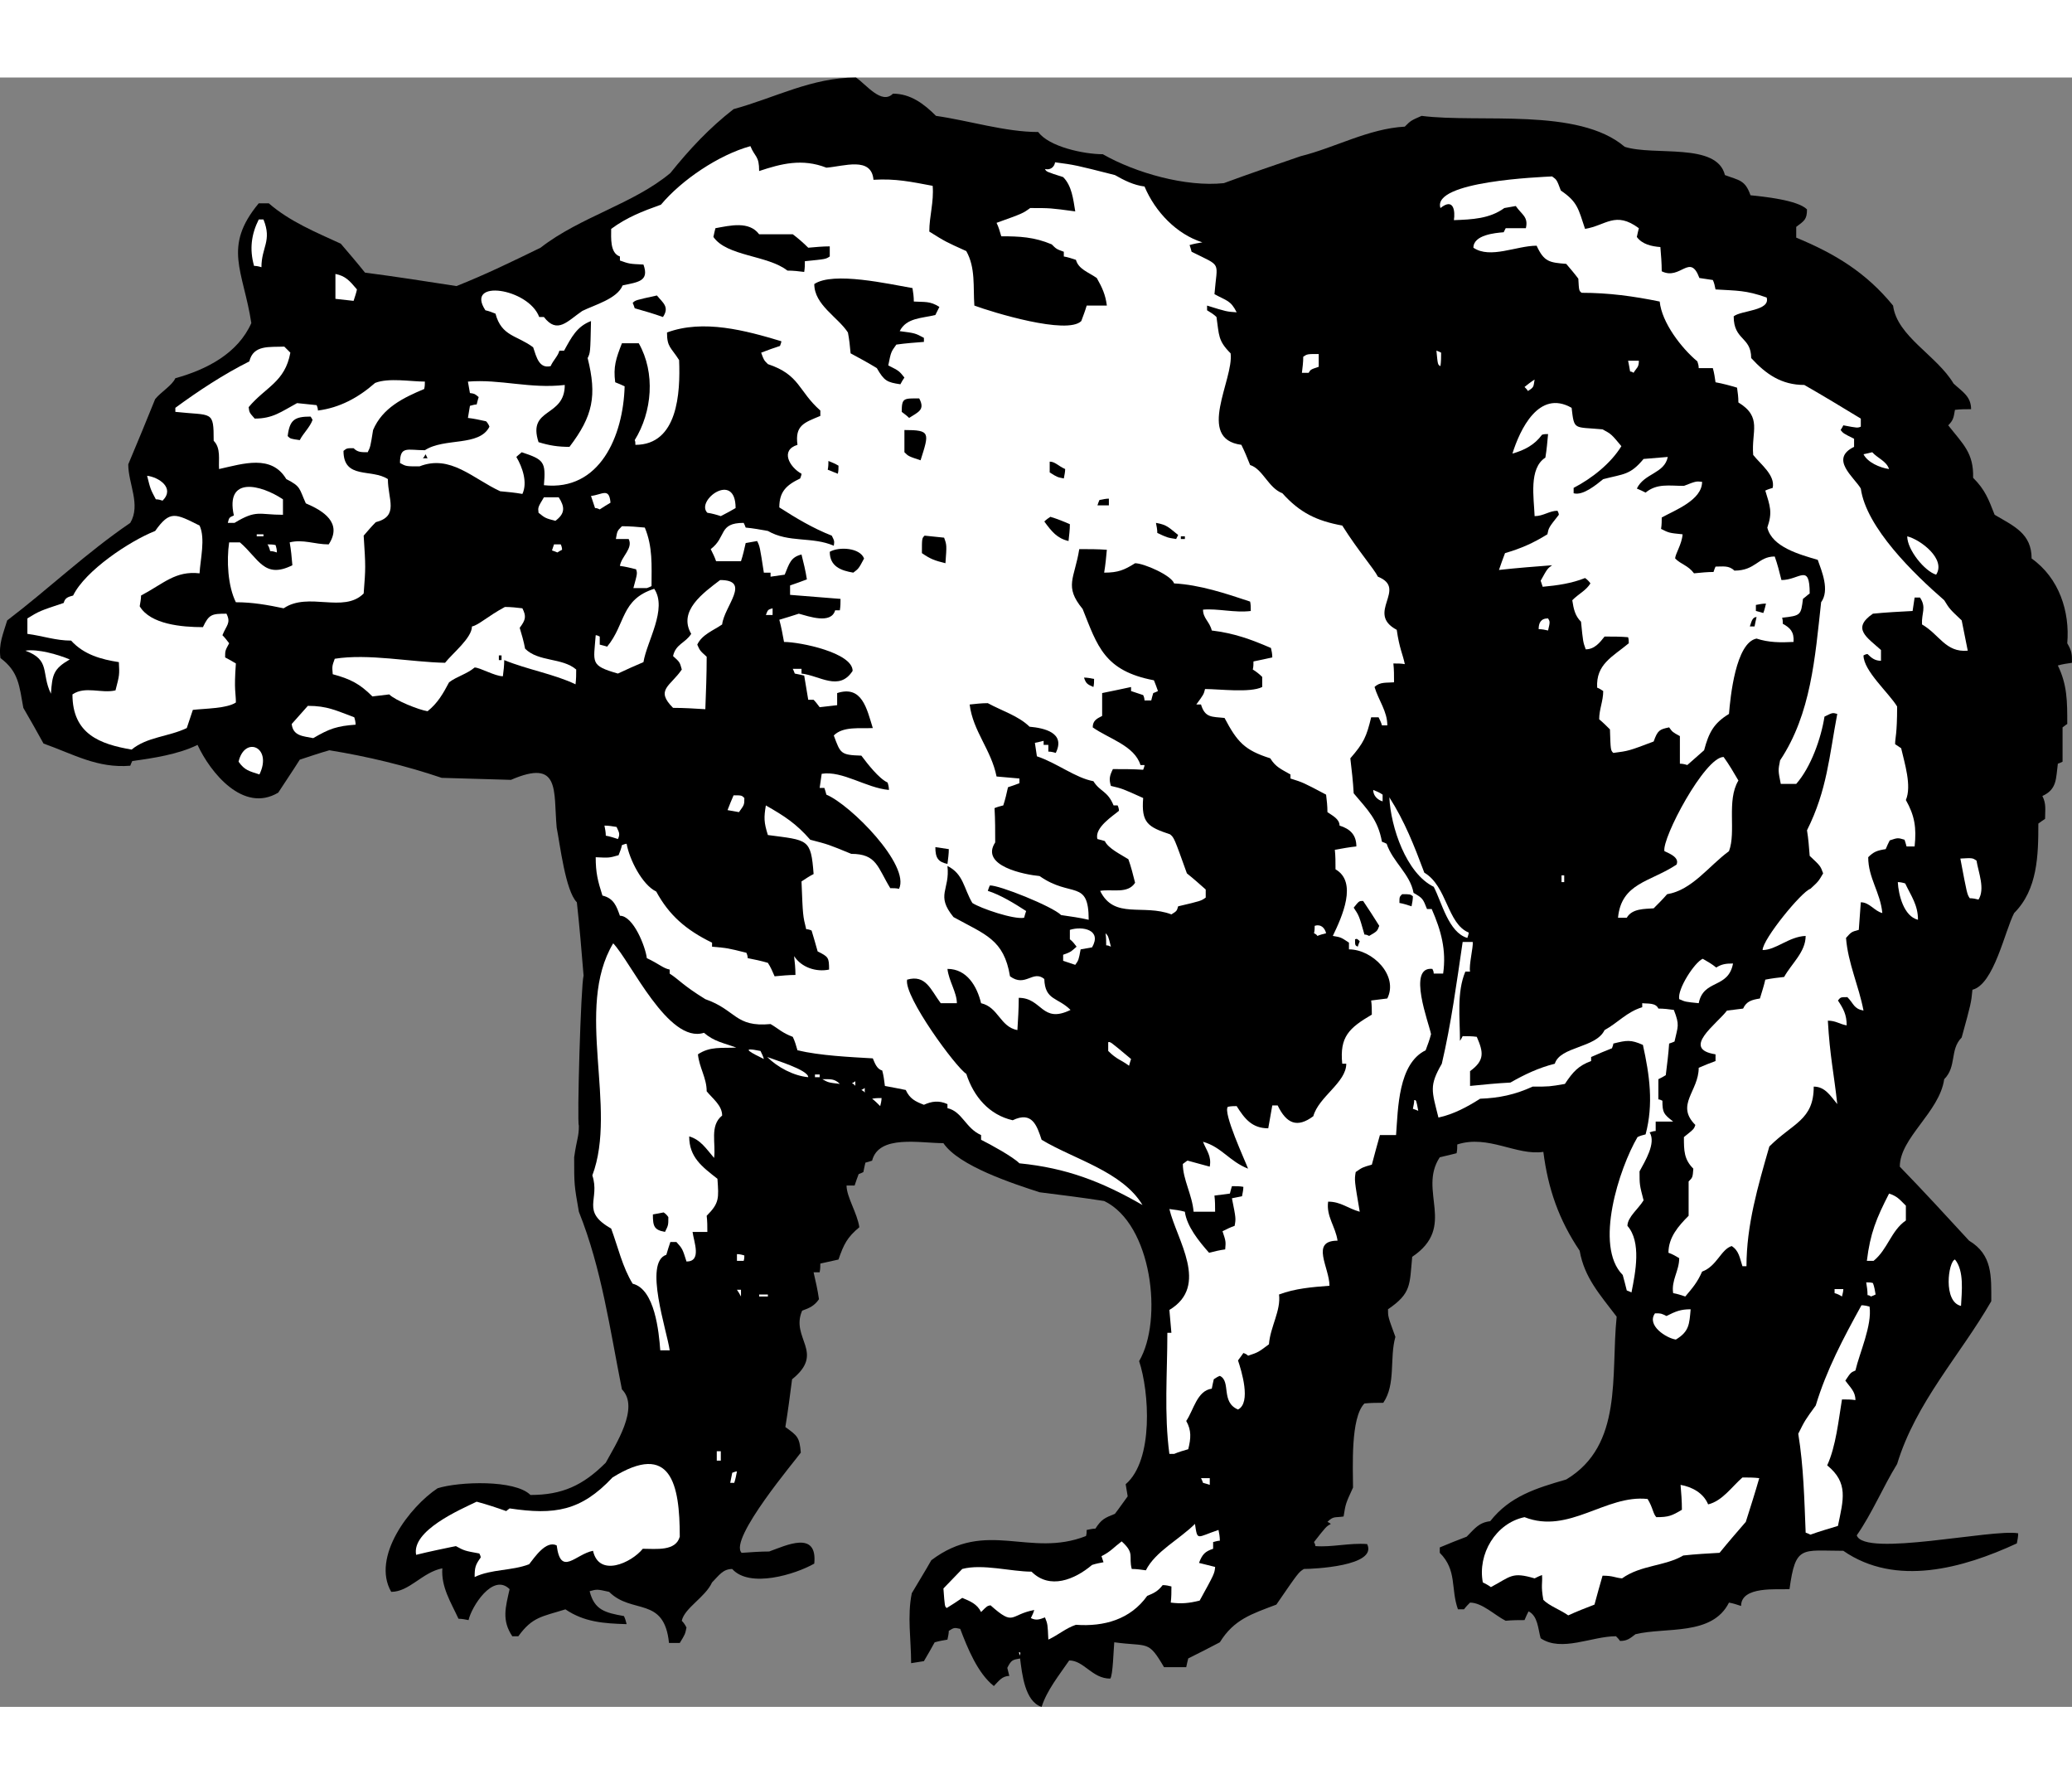
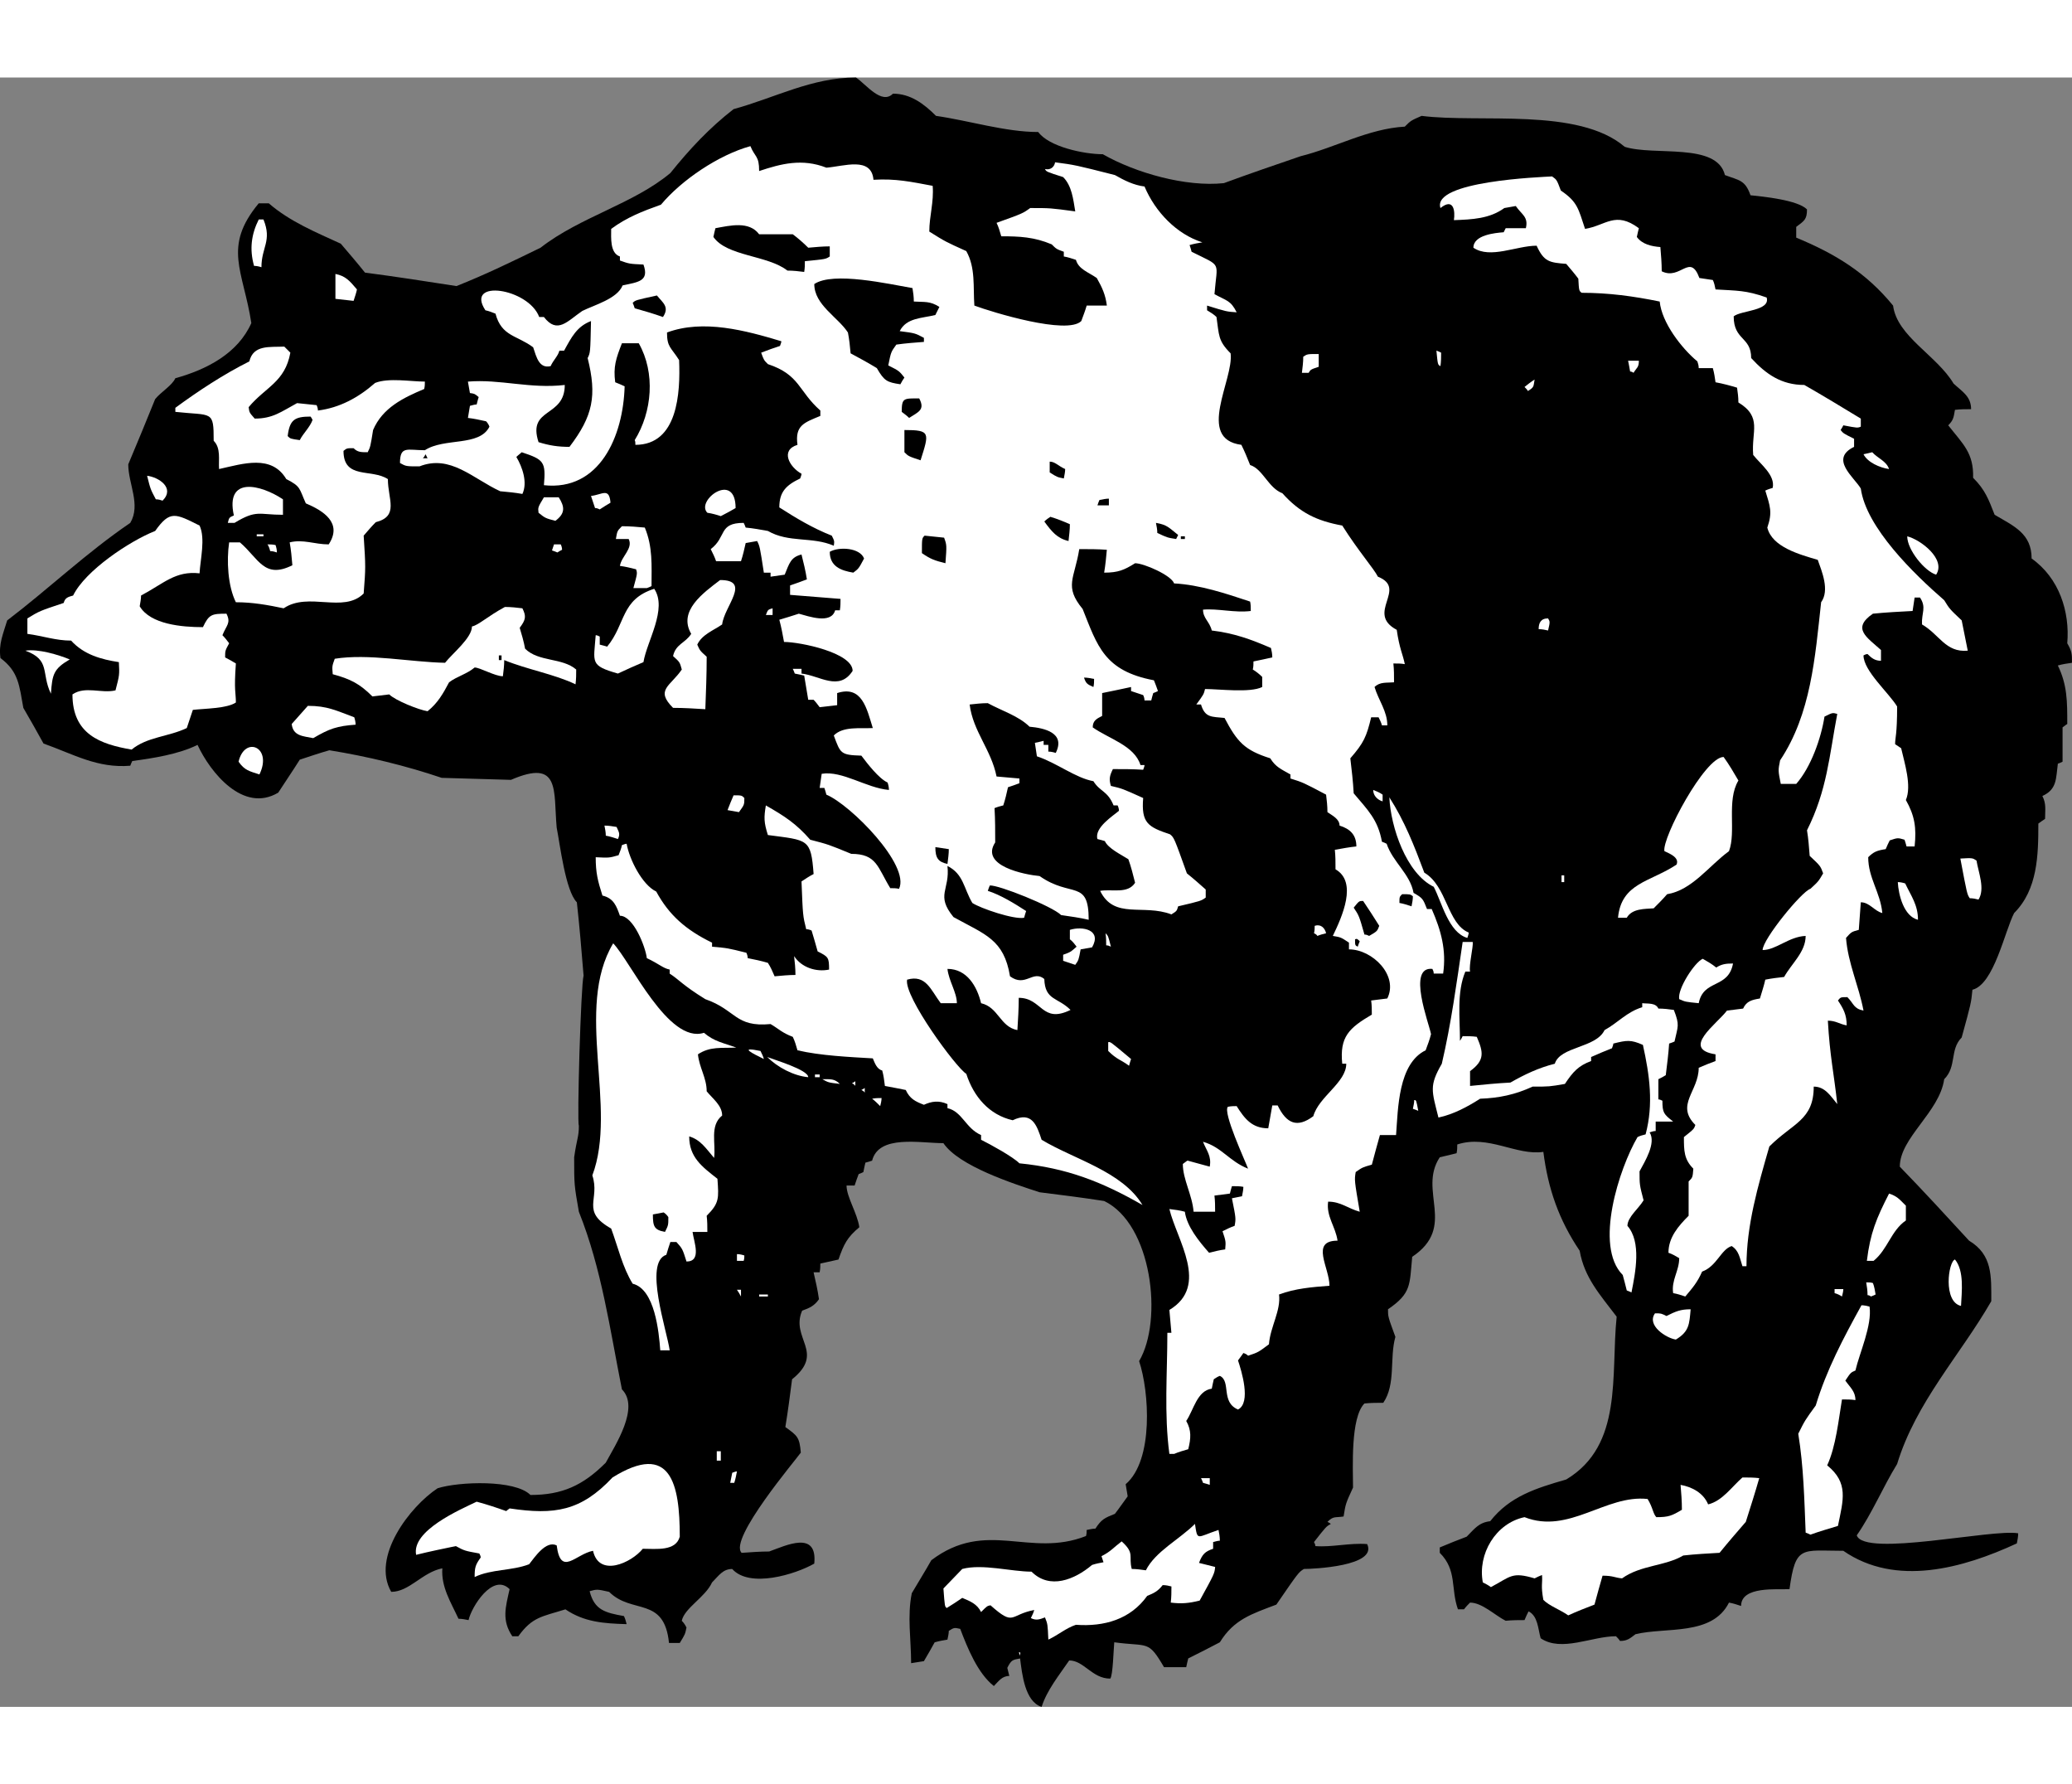
<svg xmlns="http://www.w3.org/2000/svg" xml:space="preserve" width="7.848in" height="6.757in" version="1.1" style="shape-rendering:geometricPrecision; text-rendering:geometricPrecision; image-rendering:optimizeQuality; fill-rule:evenodd; clip-rule:evenodd" viewBox="0 0 7847.73 6169.73">
  <rect x="0" y="0" width="7847.73" height="6169.73" fill="#808080" stroke="none" />
  <defs>
    <style type="text/css">
   
    .fil0 {fill:black}
    .fil1 {fill:white}
   
  </style>
  </defs>
  <g id="Layer_x0020_1">
    <g id="_2008737824752">
      <path class="fil0" d="M3945.16 6169.73c20.39,-63.68 66.23,-119.73 104.44,-175.76 56.05,0 86.61,68.78 155.39,68.78 10.19,-10.19 12.74,-112.08 15.28,-137.56 129.92,17.83 127.37,-10.19 188.51,94.26 28.02,0 56.04,0 84.06,0 2.55,-12.74 5.1,-22.93 7.64,-33.12 40.76,-20.38 81.52,-40.76 119.73,-61.14 53.5,-86.61 119.73,-106.99 213.98,-142.65 84.07,-122.28 84.07,-122.28 104.44,-135.01 33.12,0 280.21,-10.19 239.45,-94.25 -66.23,-5.1 -135.01,12.74 -196.15,7.64 0,-5.09 -2.54,-10.19 -5.1,-15.28 45.85,-58.59 45.85,-58.59 63.69,-68.78 -2.54,-2.55 -7.64,-5.1 -12.74,-7.64 22.93,-22.93 28.02,-15.29 61.14,-20.39 7.64,-48.4 7.64,-48.4 35.67,-109.53 0,-73.87 -10.19,-264.93 43.3,-318.42 25.47,-2.55 48.4,-2.55 71.33,-2.55 48.4,-71.32 22.93,-168.12 45.85,-249.64 -28.02,-76.42 -28.02,-76.42 -28.02,-104.44 89.15,-61.14 81.51,-91.71 91.71,-198.69 170.67,-114.63 20.38,-249.64 104.44,-377.01 22.93,-5.1 43.31,-10.19 63.69,-15.28 2.54,-12.74 2.54,-22.93 2.54,-33.12 117.18,-38.21 224.17,43.3 326.07,28.02 17.83,140.1 58.59,257.29 137.55,374.46 17.83,101.9 76.42,165.58 140.11,249.64 -22.93,221.62 25.47,486.55 -191.05,616.46 -114.64,33.12 -213.98,63.69 -287.86,157.94 -43.3,5.1 -58.59,28.02 -89.15,58.59 -33.12,12.74 -66.23,25.47 -101.9,40.76 0,5.1 0,12.74 0,20.38 66.23,66.23 40.76,135.01 68.78,213.98 7.64,0 15.28,0 22.92,0 7.64,-10.19 15.29,-17.83 22.93,-25.47 45.85,0 94.25,48.4 135.01,68.78 25.47,-2.54 48.4,-2.54 71.33,-2.54 5.1,-12.74 10.19,-22.93 15.28,-33.12 35.67,17.83 35.67,66.23 45.85,101.89 78.97,53.49 193.6,-7.64 285.3,-7.64 5.1,5.1 10.19,10.19 15.29,17.83 28.02,0 38.21,-10.19 58.58,-25.47 114.64,-28.02 290.4,7.64 354.09,-119.73 15.28,2.54 30.57,7.64 45.85,12.74 0,-76.42 137.56,-61.14 183.41,-63.69 22.92,-168.12 45.85,-145.2 203.78,-145.2 198.69,137.56 453.44,66.23 657.23,-28.02 2.54,-12.74 5.09,-25.47 5.09,-38.21 -96.8,-17.83 -583.35,91.71 -611.37,7.64 58.59,-84.06 99.35,-183.41 152.84,-270.02 71.33,-234.36 239.45,-412.67 356.63,-616.46 0,-94.25 5.1,-175.76 -84.07,-229.26 -86.61,-94.26 -173.22,-188.51 -262.37,-280.22 0,-109.53 150.29,-206.34 168.12,-331.16 48.4,-48.4 20.38,-112.08 66.23,-157.94 35.66,-129.91 35.66,-129.91 40.76,-180.86 81.52,-20.38 122.28,-221.62 157.94,-290.4 89.16,-89.15 91.71,-219.07 91.71,-338.8 10.19,-7.64 17.83,-12.74 25.47,-17.83 0,-35.66 5.1,-56.04 -10.19,-86.61 56.05,-25.47 50.95,-66.23 58.59,-122.27 7.64,-2.55 12.74,-5.1 17.83,-7.64 0,-43.31 0,-86.62 0,-129.92 7.64,-5.1 12.74,-10.19 17.83,-12.74 0,-86.61 0,-147.75 -35.67,-221.62 17.83,-5.09 35.67,-7.64 53.49,-10.19 0,-33.12 0,-43.31 -17.83,-73.87 10.19,-119.73 -30.57,-247.1 -135.01,-320.97 0,-94.25 -66.23,-122.27 -140.1,-165.58 -22.93,-58.59 -35.66,-94.25 -81.51,-140.1 2.54,-94.25 -38.21,-127.37 -94.26,-198.69 20.38,-20.38 20.38,-30.57 25.47,-58.59 20.38,-2.54 40.76,-2.54 61.14,-2.54 0,-48.4 -33.12,-66.23 -66.23,-96.8 -63.68,-106.99 -213.98,-178.32 -229.26,-295.49 -101.9,-124.82 -219.07,-196.15 -366.83,-257.29 0,-15.29 0,-28.03 0,-40.76 30.57,-22.93 40.76,-28.03 40.76,-66.24 -35.67,-35.66 -165.58,-48.4 -213.98,-53.49 -20.38,-58.58 -43.3,-56.04 -96.8,-76.42 -30.57,-124.82 -267.48,-71.33 -379.56,-106.99 -175.76,-150.3 -550.23,-89.16 -769.3,-117.18 -40.76,17.83 -40.76,17.83 -63.69,40.76 -137.55,7.64 -262.37,78.97 -394.84,112.08 -96.8,33.12 -193.61,66.23 -290.4,101.89 -142.66,15.29 -333.71,-38.21 -458.52,-109.53 -71.33,0 -203.79,-28.02 -244.55,-84.07 -124.82,0 -262.38,-43.3 -387.2,-61.14 -45.85,-45.85 -96.8,-84.07 -163.03,-84.07 -43.3,43.31 -101.89,-35.66 -140.1,-61.14 -168.12,0 -305.68,76.42 -463.62,119.73 -91.71,71.33 -165.58,150.3 -239.45,242 -140.1,117.17 -341.35,165.58 -491.64,282.75 -104.44,50.95 -208.89,101.9 -318.42,145.2 -114.64,-17.83 -229.27,-35.66 -346.45,-50.94 -30.56,-38.21 -61.14,-73.87 -91.71,-109.54 -94.25,-43.3 -193.6,-84.07 -272.57,-152.84 -12.74,0 -25.47,0 -38.21,0 -137.55,165.58 -58.58,254.74 -28.02,453.44 -50.95,114.63 -168.12,175.76 -287.85,208.88 -12.74,28.02 -53.49,50.95 -76.42,78.97 -33.12,81.51 -66.23,163.03 -101.89,247.09 0,73.88 48.4,152.84 7.64,221.62 -168.13,114.63 -305.68,247.09 -466.17,369.37 -15.28,50.94 -33.12,89.15 -25.47,142.65 68.78,50.95 71.32,104.44 86.61,188.51 25.47,43.3 50.94,89.15 76.42,135.01 114.64,40.76 203.79,94.25 328.61,84.07 2.54,-7.64 5.1,-12.74 7.64,-17.83 76.42,-10.19 175.77,-25.47 247.09,-61.14 48.4,104.44 173.23,259.83 305.69,180.86 28.02,-43.3 56.04,-84.06 81.51,-124.82 38.21,-12.74 76.42,-25.47 112.08,-35.66 142.65,22.92 290.4,58.59 425.41,104.44 89.16,2.54 175.77,5.1 262.38,7.64 188.5,-81.51 160.48,40.76 173.22,180.86 12.74,63.69 33.12,239.45 76.42,282.76 10.19,91.71 17.83,183.41 25.47,277.66 -10.19,33.12 -25.47,557.87 -17.83,568.06 0,43.3 -7.65,48.4 -17.83,119.73 0,104.44 0,104.44 17.83,206.34 86.61,216.53 117.17,443.24 163.03,672.51 68.78,68.78 -25.47,211.43 -61.14,277.66 -86.61,86.61 -165.58,122.27 -285.3,122.27 -58.59,-58.59 -270.02,-50.95 -351.54,-25.47 -104.44,68.78 -252.19,259.84 -175.77,392.3 68.78,0 117.18,-73.88 193.6,-89.16 -5.09,71.33 33.12,129.92 61.14,191.05 12.74,0 25.47,2.54 38.21,5.1 10.19,-48.4 91.7,-180.87 155.39,-117.18 -15.28,68.78 -30.57,117.18 10.19,178.32 7.64,0 15.28,0 22.92,0 53.49,-73.87 89.15,-73.87 178.32,-101.89 71.33,48.4 145.2,53.49 231.81,56.04 -2.54,-10.19 -5.1,-20.38 -10.19,-30.57 -71.32,-12.73 -112.08,-22.92 -129.91,-94.25 28.02,-7.64 28.02,-7.64 73.87,2.55 86.61,86.61 208.89,15.28 226.71,193.6 15.29,0 28.02,0 40.76,0 20.38,-33.12 20.38,-33.12 25.47,-58.59 -5.1,-10.19 -10.19,-17.83 -17.83,-25.47 10.19,-48.4 89.15,-89.15 114.63,-145.2 25.47,-25.47 40.76,-50.95 76.42,-50.95 66.23,73.88 239.46,20.39 310.78,-20.38 12.74,-127.37 -106.99,-68.78 -170.67,-45.85 -33.12,0 -68.78,2.55 -104.44,5.1 -50.95,-50.94 208.88,-356.63 224.17,-379.56 -5.1,-58.59 -12.74,-63.69 -58.59,-96.8 10.19,-61.14 17.83,-122.27 25.47,-180.86 127.37,-101.89 -7.64,-155.39 38.21,-259.83 28.03,-10.19 45.85,-17.83 63.69,-43.31 -5.1,-35.66 -12.74,-68.78 -20.38,-101.89 7.64,0 15.28,0 22.92,0 2.55,-12.74 2.55,-22.93 2.55,-33.12 22.92,-5.1 45.85,-10.19 68.78,-15.29 20.38,-58.58 33.12,-84.06 78.97,-122.27 -7.64,-53.49 -48.4,-114.63 -48.4,-157.94 10.19,0 20.38,0 30.56,0 5.1,-15.28 10.19,-30.57 15.29,-43.3 7.64,-2.55 12.74,-5.1 17.83,-7.65 2.55,-12.74 5.1,-25.47 7.65,-35.66 10.19,-2.54 17.83,-5.1 25.47,-7.64 25.47,-99.35 180.87,-66.23 270.02,-66.23 58.59,86.61 262.38,152.84 364.27,185.96 81.52,10.19 163.03,20.38 244.55,33.12 180.87,86.61 224.17,450.88 132.46,606.28 38.21,114.63 56.05,374.46 -50.94,466.17 2.54,15.28 5.09,30.57 7.64,45.85 -15.29,20.38 -30.57,43.3 -48.4,66.23 -38.21,15.28 -50.94,20.38 -73.87,56.04 -10.19,0 -20.38,2.55 -33.12,5.1 0,7.64 0,15.28 -2.54,22.93 -213.98,84.06 -377.01,-66.23 -585.9,91.7 -22.92,40.76 -48.4,81.52 -73.87,124.82 -17.83,86.61 -2.54,175.77 -2.54,264.93 17.83,-2.54 33.12,-5.09 48.4,-7.64 15.28,-25.47 28.02,-48.4 40.76,-71.33 17.83,-5.09 33.12,-7.64 48.4,-10.19 2.54,-12.74 5.09,-22.93 5.09,-33.12 20.38,-12.74 20.38,-12.74 43.31,-7.64 28.02,73.87 66.23,168.12 127.37,216.52 17.83,-17.83 30.57,-38.21 58.59,-38.21 -2.54,-10.19 -5.1,-20.38 -7.64,-30.57 15.28,-30.57 20.38,-30.57 48.4,-35.66 7.64,58.59 17.83,163.03 81.51,183.41z" />
      <path class="fil1" d="M3861.1 5976.13c5.1,-12.74 5.1,-12.74 -2.55,-12.74 2.55,2.55 2.55,7.64 2.55,12.74z" />
      <path class="fil1" d="M3970.63 5915c38.21,-17.83 66.23,-43.31 104.44,-56.05 106.99,7.65 206.34,-20.38 270.02,-109.53 25.47,-10.19 40.76,-17.83 58.59,-40.76 12.74,0 22.92,2.54 33.12,5.09 0,20.39 0,40.76 -2.55,61.14 40.76,5.09 68.78,2.54 109.54,-7.64 56.04,-101.9 56.04,-101.9 58.59,-127.37 -20.38,-5.09 -40.76,-10.19 -61.14,-15.28 12.73,-33.12 22.92,-43.31 53.49,-53.49 0,-10.19 0,-17.83 0,-25.47 10.19,-2.54 17.83,-5.1 25.47,-5.1 0,-15.28 -2.54,-28.02 -5.09,-40.76 -84.07,28.02 -78.97,43.31 -89.16,-22.92 -58.59,58.59 -150.29,104.44 -185.96,175.76 -17.83,-2.54 -35.66,-5.1 -53.49,-5.1 -12.74,-48.4 12.74,-58.58 -38.21,-104.44 -30.56,22.92 -40.76,38.21 -76.42,56.04 2.54,7.64 5.1,15.28 7.64,22.93 -12.74,2.54 -28.02,5.09 -43.31,10.19 -66.23,56.05 -160.48,94.25 -229.26,25.47 -76.42,0 -185.96,-30.57 -262.38,-10.19 -22.92,22.93 -45.85,48.4 -71.33,73.88 5.1,68.78 5.1,68.78 12.74,73.87 20.38,-12.74 40.76,-25.47 58.59,-38.21 30.57,12.74 56.05,22.92 71.33,53.49 22.92,-22.92 22.92,-22.92 35.66,-25.47 91.71,81.52 71.33,35.67 165.58,17.83 -2.54,10.19 -7.64,20.38 -12.74,30.57 20.38,10.19 33.12,5.09 53.49,-2.55 10.19,25.47 10.19,25.47 12.74,84.07z" />
      <path class="fil1" d="M5939.75 5823.29c33.12,-15.28 66.23,-28.02 99.35,-40.76 10.19,-38.21 20.38,-73.87 30.57,-109.54 40.76,0 45.85,7.64 73.87,10.19 71.32,-50.95 163.03,-45.85 231.81,-86.61 45.85,-5.1 91.71,-7.64 137.56,-10.19 33.12,-40.76 66.23,-78.97 99.35,-117.17 17.83,-56.05 35.66,-112.08 50.94,-165.58 -20.38,-2.55 -40.76,-2.55 -63.68,-2.55 -40.76,35.67 -76.42,89.16 -129.92,101.9 -17.83,-43.31 -61.14,-66.23 -104.44,-73.88 2.55,30.57 5.1,61.14 5.1,94.26 -38.21,22.92 -50.95,28.02 -96.8,28.02 -12.74,-12.74 -12.74,-35.67 -33.12,-68.78 -157.94,-17.83 -298.04,135.01 -466.17,68.78 -109.54,22.92 -178.32,140.1 -157.94,247.09 10.19,5.1 20.38,10.19 30.57,17.83 76.42,-40.76 78.97,-58.59 165.58,-33.12 10.19,-5.1 20.38,-10.19 28.02,-12.74 2.54,33.12 -5.1,38.21 5.1,94.25 22.92,22.93 61.14,35.67 94.25,58.59z" />
      <path class="fil1" d="M1797.73 5678.09c63.69,-30.57 140.1,-22.92 206.34,-48.4 20.38,-25.47 63.69,-91.71 104.44,-71.33 15.28,119.73 71.33,33.12 137.56,20.38 22.92,101.89 145.2,45.85 188.5,-7.64 50.95,0 124.82,10.19 140.1,-45.85 0,-198.69 -33.12,-361.73 -254.73,-224.17 -119.73,127.37 -219.07,142.66 -389.75,117.18 -2.54,2.54 -7.64,5.1 -12.74,10.19 -35.66,-12.74 -73.87,-25.47 -112.08,-35.66 -63.69,30.57 -247.09,109.54 -229.27,201.24 50.95,-12.74 101.9,-22.92 150.3,-33.12 33.12,17.83 33.12,17.83 89.16,28.03 2.54,5.09 5.09,10.19 5.09,15.28 -20.38,28.02 -22.92,38.21 -22.92,73.87z" />
      <path class="fil1" d="M6856.8 5517.61c35.67,-12.74 71.33,-22.93 104.44,-33.12 20.38,-99.35 40.76,-163.03 -40.76,-229.27 33.12,-71.33 43.31,-173.22 56.05,-249.64 17.83,0 35.66,0 50.94,2.55 0,-33.12 -20.38,-48.4 -38.21,-73.87 20.39,-30.57 20.39,-30.57 38.21,-38.21 15.29,-66.23 63.69,-170.68 53.49,-242 -10.19,-2.54 -20.38,-5.09 -30.56,-5.09 -68.78,124.82 -132.46,244.55 -173.22,379.56 -40.76,56.04 -40.76,56.04 -66.23,106.99 20.38,124.82 22.92,249.64 28.02,374.47 7.64,2.54 12.74,5.09 17.83,7.64z" />
      <path class="fil1" d="M4283.96 5339.29c2.54,-10.19 5.09,-17.83 7.64,-25.47 -2.55,7.64 -5.1,15.28 -7.64,25.47z" />
      <path class="fil1" d="M4582.01 5329.1c0,-10.19 0,-17.83 0,-25.47 -10.19,0 -20.38,0 -33.12,0 2.54,5.09 5.09,10.19 7.64,17.83 10.19,2.55 17.83,5.1 25.47,7.64z" />
      <path class="fil1" d="M2781.02 5321.46c5.09,-15.28 7.64,-30.56 10.19,-43.3 -5.1,0 -10.19,2.54 -17.83,5.09 -2.54,12.74 -5.09,25.47 -7.64,38.21 5.1,0 10.19,0 15.29,0z" />
      <path class="fil1" d="M2730.07 5237.4c0,-10.19 0,-22.93 0,-35.67 -5.1,0 -10.19,0 -15.28,0 0,10.19 0,22.93 0,35.67 5.09,0 10.19,0 15.28,0z" />
      <path class="fil1" d="M4446.99 5211.92c17.83,-7.65 35.67,-12.74 53.49,-17.83 10.19,-40.76 12.74,-71.33 -7.64,-106.99 28.02,-40.76 40.76,-114.64 96.8,-122.28 2.54,-12.74 5.1,-25.47 7.64,-35.66 7.64,-5.1 15.28,-10.19 22.92,-12.74 43.31,20.38 2.55,99.35 68.78,127.37 50.95,-25.47 12.74,-147.75 0,-185.96 7.64,-10.19 15.28,-20.38 20.38,-28.02 7.64,2.54 12.74,5.1 17.83,10.19 38.21,-12.73 38.21,-12.73 78.97,-43.3 5.09,-66.23 45.85,-127.37 38.21,-188.51 61.14,-22.92 124.82,-28.02 191.05,-33.12 0,-68.78 -73.87,-170.67 30.57,-170.67 -7.64,-53.49 -43.31,-91.71 -35.67,-147.75 48.4,0 73.88,25.47 119.73,38.21 -20.39,-119.73 -20.39,-119.73 -15.29,-150.3 25.47,-17.83 25.47,-17.83 61.14,-28.02 10.19,-38.21 20.39,-76.42 30.57,-112.08 20.38,0 40.76,0 61.14,0 7.65,-99.35 7.65,-270.02 112.08,-320.97 7.64,-20.38 15.29,-40.76 20.38,-61.14 -7.64,-40.76 -91.7,-257.28 5.1,-247.09 2.55,5.1 5.1,10.19 5.1,17.83 12.74,0 25.47,0 35.66,0 12.74,-89.16 -7.64,-163.03 -43.3,-244.55 -5.1,0 -10.19,0 -17.83,0 -15.28,-38.21 -15.28,-40.76 -50.95,-61.14 -12.74,-71.33 -78.97,-117.18 -101.89,-185.96 -5.1,-2.55 -10.19,-5.1 -17.83,-7.65 -15.28,-84.06 -53.49,-119.73 -106.99,-183.41 -2.54,-45.85 -7.64,-89.16 -12.74,-132.46 50.95,-58.59 61.14,-81.52 78.97,-155.39 10.19,0 20.38,0 28.02,0 5.1,10.19 10.19,20.38 12.74,30.57 7.64,0 15.29,0 20.38,0 0,-53.49 -33.12,-94.25 -48.4,-145.2 20.38,-20.38 45.85,-15.28 73.87,-17.83 0,-25.47 0,-48.4 -2.54,-71.33 15.28,0 30.56,0 43.3,2.55 -7.64,-38.21 -20.38,-58.59 -30.56,-129.92 -119.73,-63.69 43.3,-155.39 -71.33,-201.24 -15.28,-30.57 -73.87,-96.8 -135.01,-193.61 -96.8,-17.83 -160.49,-48.4 -226.72,-122.27 -53.49,-20.38 -73.87,-91.71 -122.27,-106.99 -10.19,-25.47 -20.38,-50.95 -33.12,-76.42 -173.22,-22.92 -28.02,-247.09 -40.76,-346.44 -48.4,-48.4 -43.31,-68.78 -53.49,-137.56 -10.19,-10.19 -22.93,-17.83 -35.67,-25.47 0,-7.64 0,-12.74 0,-17.83 73.87,22.92 73.87,22.92 112.08,25.47 -22.92,-45.85 -38.21,-43.3 -84.07,-68.78 10.19,-127.37 30.57,-101.89 -86.61,-160.48 -2.54,-10.19 -5.09,-17.83 -7.64,-25.47 17.83,-5.1 33.12,-7.64 48.4,-10.19 -96.8,-30.56 -178.31,-114.63 -219.07,-211.43 -40.76,-5.09 -76.42,-22.92 -112.08,-43.3 -150.29,-38.21 -150.29,-38.21 -226.71,-48.4 -2.54,17.83 -17.83,30.56 -38.21,25.47 5.1,10.19 5.1,10.19 68.78,30.57 33.12,33.12 38.21,84.07 45.85,129.92 -94.26,-12.74 -94.26,-12.74 -170.68,-12.74 -28.02,20.38 -28.02,20.38 -127.37,56.04 7.64,15.29 12.74,33.12 17.83,50.95 68.78,0 124.82,2.54 191.05,30.57 17.83,17.83 17.83,17.83 45.85,28.02 0,5.1 0,10.19 0,17.83 15.28,2.55 30.57,7.65 45.85,12.74 10.19,35.67 45.85,45.85 78.97,68.78 20.38,35.66 33.12,63.68 38.21,104.44 -25.47,0 -50.95,0 -76.42,0 -5.09,17.83 -12.74,38.21 -20.38,58.58 -53.49,53.49 -336.25,-33.12 -405.03,-58.58 -5.1,-71.33 5.1,-142.66 -30.57,-206.34 -78.97,-35.66 -78.97,-35.66 -140.1,-73.87 0,-58.59 17.83,-112.08 12.74,-173.22 -81.51,-15.28 -140.1,-28.02 -224.17,-22.92 -7.64,-89.16 -112.08,-50.95 -178.32,-45.85 -91.71,-35.67 -170.67,-15.29 -254.73,12.74 0,-58.59 -15.29,-50.95 -33.12,-94.26 -119.73,33.12 -259.83,127.37 -338.8,221.62 -71.33,25.47 -129.92,48.4 -188.51,91.71 0,33.12 -5.1,91.71 33.12,104.44 0,5.1 0,10.19 0,15.29 35.67,12.74 35.67,12.74 89.16,15.28 22.92,63.69 -20.38,66.23 -78.97,78.97 -20.38,50.95 -107,73.87 -152.84,96.8 -56.05,38.21 -94.26,89.15 -145.2,22.92 -5.1,0 -10.19,0 -17.83,0 -40.76,-109.53 -282.76,-145.2 -203.79,-25.47 12.74,2.55 25.47,7.64 38.21,12.74 22.92,86.61 81.51,81.51 142.65,127.37 12.74,38.21 22.93,81.52 66.23,71.33 10.19,-22.92 28.03,-38.21 33.12,-58.59 7.65,0 12.74,0 17.83,0 28.02,-50.94 48.4,-91.71 101.9,-112.08 -2.55,119.73 -2.55,119.73 -12.74,140.11 35.66,142.65 20.38,219.07 -68.78,336.25 -43.3,0 -76.42,-5.09 -117.17,-17.83 -43.31,-132.46 99.35,-91.71 99.35,-216.53 -132.46,15.28 -244.55,-22.92 -366.83,-12.74 2.55,12.74 5.1,28.02 7.64,43.31 17.83,2.54 17.83,2.54 33.12,15.28 -2.54,7.64 -5.09,17.83 -7.64,28.02 -7.64,0 -15.28,2.55 -25.47,5.1 -2.54,15.28 -5.09,30.57 -7.64,45.85 22.93,2.54 45.85,7.64 68.78,12.74 5.09,5.1 10.19,12.74 12.73,20.38 -38.21,76.42 -170.67,40.76 -244.55,89.15 -66.23,0 -94.25,-17.83 -94.25,48.4 22.93,12.74 22.93,12.74 73.87,12.74 117.18,-45.85 201.25,45.85 305.69,94.25 28.02,2.54 56.04,5.1 84.06,10.19 20.38,-43.3 0,-101.89 -22.92,-140.1 7.64,-7.64 15.28,-12.74 20.38,-17.83 84.07,28.03 91.71,35.67 84.07,124.82 211.43,22.93 300.59,-185.96 305.68,-374.46 -10.19,-5.1 -22.93,-10.19 -35.67,-15.29 -7.64,-58.58 2.55,-89.15 25.47,-147.75 22.93,0 43.31,0 63.69,0 63.69,112.08 50.95,259.83 -15.28,366.83 2.54,5.09 2.54,10.19 2.54,17.83 160.48,0 170.68,-196.14 165.58,-320.97 -30.57,-48.4 -45.85,-48.4 -45.85,-104.44 137.56,-50.95 298.04,-7.64 433.06,33.12 0,5.1 -2.55,10.19 -5.1,17.83 -22.93,7.64 -45.85,15.28 -71.33,25.47 10.19,28.03 10.19,28.03 25.47,43.31 122.27,40.76 114.63,101.89 198.69,175.77 0,5.09 0,12.74 0,20.38 -61.14,25.47 -96.8,35.66 -86.61,109.53 -66.23,20.38 -30.57,84.07 15.28,109.54 0,5.1 -2.54,10.19 -5.1,17.83 -53.49,25.47 -78.97,50.95 -78.97,109.54 63.69,40.76 127.37,78.97 198.69,106.99 10.19,20.38 10.19,20.38 7.65,38.21 -81.52,-35.66 -170.68,-10.19 -249.64,-56.04 -28.02,-5.1 -56.05,-10.19 -84.07,-12.74 -2.54,-7.65 -5.1,-12.74 -7.64,-17.83 -96.8,0 -63.69,53.49 -124.82,99.35 7.64,15.28 15.28,30.57 20.38,45.85 33.12,0 63.69,0 94.25,0 7.65,-22.93 12.74,-45.85 17.83,-68.78 15.28,-2.54 30.57,-5.09 43.31,-7.64 10.19,20.38 10.19,20.38 25.47,119.73 10.19,0 17.83,0 25.47,0 0,5.1 0,10.19 0,15.29 17.83,-2.55 35.67,-5.1 53.49,-7.64 17.83,-43.31 22.93,-66.23 63.69,-76.42 7.64,30.57 15.28,61.14 20.38,94.25 -20.38,7.64 -40.76,15.29 -63.68,22.93 0,10.19 0,22.92 0,35.66 63.68,5.1 127.37,10.19 191.05,15.28 0,12.74 0,28.03 -2.54,43.31 -5.1,0 -10.19,0 -17.83,0 -15.28,53.49 -99.35,22.92 -137.55,12.74 -22.93,7.64 -48.4,15.28 -73.88,22.92 7.65,28.03 12.74,56.05 17.83,84.07 61.14,0 259.83,40.76 259.83,109.54 -50.94,78.97 -124.82,17.83 -193.6,10.19 0,-7.64 0,-12.74 0,-17.83 -10.19,0 -20.38,0 -33.12,0 2.54,5.1 5.1,10.19 7.64,17.83 12.74,2.54 25.47,5.1 35.67,7.64 5.09,30.57 10.19,61.14 15.28,91.71 7.64,0 15.28,0 20.38,0 7.64,7.64 15.28,17.83 22.92,28.02 22.93,-2.54 45.85,-5.09 66.23,-7.64 0,-15.28 0,-30.56 0,-45.85 94.26,-30.56 112.08,58.59 135.01,132.46 -48.4,2.55 -112.08,-7.64 -147.75,28.03 25.47,68.78 25.47,73.87 104.44,76.42 22.93,30.57 66.23,86.61 99.35,101.89 2.55,7.65 5.1,17.83 5.1,28.03 -86.61,-7.64 -175.76,-73.87 -254.73,-61.14 -2.55,17.83 -5.1,35.67 -7.65,53.5 7.65,0 12.74,0 17.83,0 2.55,7.64 5.1,15.28 7.64,25.47 91.71,38.21 318.42,267.48 275.12,356.63 -10.19,-2.54 -20.38,-2.54 -33.12,-2.54 -48.4,-78.97 -50.95,-129.92 -147.75,-129.92 -86.62,-35.66 -86.62,-35.66 -155.39,-53.49 -53.49,-61.14 -96.8,-89.15 -168.12,-129.91 -7.65,45.85 -7.65,63.68 7.64,112.08 152.84,20.38 163.03,12.73 173.22,147.75 -15.28,7.64 -30.57,17.83 -45.85,28.02 5.1,129.92 5.1,129.92 17.83,180.86 7.64,0 15.28,2.55 20.38,5.1 7.64,25.47 15.28,50.95 22.92,78.97 40.76,20.38 43.31,22.93 43.31,68.78 -48.4,10.19 -104.44,-7.64 -132.46,-50.94 2.54,22.92 5.1,45.85 5.1,71.33 -25.47,0 -50.95,2.54 -78.97,5.09 -7.64,-17.83 -15.29,-35.66 -25.47,-50.94 -25.47,-7.65 -50.95,-12.74 -76.42,-17.83 0,-7.64 -2.54,-15.28 -5.1,-20.38 -71.32,-17.83 -71.32,-17.83 -129.91,-22.93 0,-5.09 0,-10.19 0,-15.28 -99.35,-48.4 -163.03,-104.44 -211.43,-193.6 -53.49,-25.47 -101.89,-122.28 -112.08,-180.86 -5.1,0 -10.19,2.54 -17.83,5.09 -2.54,12.74 -7.64,25.47 -12.74,38.21 -35.66,10.19 -35.66,10.19 -86.61,7.64 0,58.59 7.64,89.16 25.47,145.2 43.31,10.19 53.49,40.76 66.23,76.42 50.95,0 96.8,117.17 101.9,160.48 48.4,22.92 61.14,38.21 86.61,43.3 0,5.1 0,10.19 0,15.29 35.66,22.92 48.4,43.3 135.01,96.8 117.18,40.76 112.08,107 247.09,94.26 30.57,17.83 43.31,33.12 84.07,48.4 7.64,15.28 12.74,33.12 17.83,50.95 86.61,20.38 198.69,25.47 285.3,30.56 7.64,17.83 15.28,40.76 35.66,45.85 5.1,17.83 7.64,38.21 10.19,58.59 28.02,5.1 53.49,10.19 78.97,15.28 15.28,33.12 35.66,43.31 68.78,56.05 28.02,-12.74 56.05,-17.83 89.16,-2.55 0,5.1 0,10.19 0,15.29 56.04,12.74 68.78,76.42 127.37,101.89 0,5.1 0,10.19 0,17.83 35.66,17.83 119.73,63.69 145.2,89.15 178.32,17.83 310.78,68.78 466.17,157.94 -76.42,-127.37 -259.83,-173.22 -382.11,-247.09 -17.83,-53.49 -35.66,-109.54 -109.53,-73.87 -89.16,-20.38 -147.75,-89.16 -175.77,-175.77 -38.21,-22.92 -236.9,-292.95 -224.17,-356.63 71.33,-20.38 89.16,38.21 127.37,89.16 20.38,0 40.76,0 61.14,0 0,-40.76 -30.57,-84.07 -35.66,-129.92 73.87,0 112.08,66.23 127.37,129.92 66.23,15.28 71.33,89.15 137.56,101.89 2.54,-40.76 5.09,-81.51 5.09,-122.27 89.16,0 86.61,99.35 196.15,45.85 -48.4,-48.4 -96.8,-35.67 -99.35,-117.18 -43.31,-35.67 -71.33,33.12 -129.92,-10.19 -22.92,-140.1 -94.25,-157.94 -213.98,-224.17 -68.78,-84.06 -12.74,-101.89 -22.92,-193.6 61.14,30.57 61.14,84.07 94.25,140.1 30.56,20.38 157.94,63.69 196.14,56.05 2.55,-10.19 5.1,-17.83 7.65,-25.47 -43.31,-28.02 -96.8,-61.14 -145.2,-76.42 2.54,-7.64 5.09,-15.28 7.64,-20.38 33.12,-2.54 236.91,78.97 270.02,112.08 35.66,5.1 71.32,10.19 104.44,17.83 0,-155.39 -66.23,-81.51 -185.96,-165.58 -56.04,-5.1 -226.71,-38.21 -168.12,-127.37 0,-43.31 0,-86.61 -2.54,-129.92 12.73,-5.1 22.92,-7.64 33.12,-10.19 7.64,-22.93 12.73,-45.85 17.83,-68.78 15.29,-5.1 30.57,-10.19 43.31,-15.28 0,-7.64 0,-12.74 0,-17.83 -28.02,-2.54 -56.05,-5.1 -86.61,-7.64 -20.38,-101.89 -89.16,-170.68 -101.9,-272.57 22.93,-2.55 45.85,-5.1 68.78,-5.1 50.94,28.02 117.17,48.4 157.94,89.16 56.04,5.09 137.55,22.92 99.35,99.35 -7.65,-2.55 -17.83,-5.1 -28.03,-5.1 0,-10.19 0,-17.83 0,-25.47 -5.09,0 -10.19,0 -17.83,0 0,-5.1 0,-10.19 0,-15.28 -10.19,2.54 -20.38,5.09 -33.12,7.64 2.54,15.28 5.09,33.12 7.64,50.94 76.42,25.47 145.2,81.52 213.98,94.26 25.47,40.76 53.49,35.66 76.42,91.71 5.09,0 10.19,0 15.28,0 2.54,5.09 5.1,12.73 5.1,20.38 -20.38,17.83 -94.25,63.68 -81.52,106.99 10.19,2.54 20.39,5.1 28.03,7.64 12.74,28.02 61.14,50.95 89.15,68.78 10.19,28.03 17.83,58.59 25.47,89.16 -28.02,43.3 -86.61,22.92 -132.46,30.56 53.49,109.54 163.03,48.4 270.02,89.16 20.38,-12.74 20.38,-12.74 25.47,-30.57 86.61,-20.38 86.61,-20.38 104.44,-33.12 0,-10.19 0,-20.38 0,-30.56 -22.92,-20.38 -45.85,-40.76 -71.32,-61.14 -48.4,-135.01 -48.4,-135.01 -63.69,-147.75 -84.07,-28.02 -109.54,-43.3 -101.89,-137.56 -78.97,-35.66 -78.97,-35.66 -122.28,-45.85 -7.64,-25.47 -5.1,-38.21 7.64,-63.68 38.21,0 76.42,0 114.64,2.54 2.54,-7.64 5.09,-12.74 5.09,-17.83 -5.09,0 -10.19,0 -15.28,0 -22.92,-73.87 -119.73,-99.35 -180.86,-142.65 0,-25.47 15.28,-33.12 35.66,-43.31 0,-30.56 0,-58.58 0,-86.61 38.21,-7.64 73.87,-15.28 109.54,-22.92 0,5.1 0,10.19 0,15.28 15.28,5.1 30.56,10.19 45.85,15.28 2.54,5.1 5.09,12.74 5.09,20.39 10.19,0 17.83,0 25.47,0 2.55,-10.19 5.1,-20.39 7.64,-28.03 7.65,-2.54 12.74,-5.09 17.83,-7.64 -5.1,-15.28 -10.19,-28.02 -15.28,-40.76 -188.51,-35.66 -213.98,-129.92 -270.02,-270.02 -71.33,-86.61 -30.57,-114.63 -12.74,-226.71 35.66,0 71.33,0 104.44,2.54 -2.55,28.03 -5.1,56.05 -10.19,86.61 53.49,0 76.42,-10.19 117.18,-35.66 33.12,0 137.56,45.85 147.75,76.42 96.8,5.09 196.15,38.21 287.86,68.78 2.54,10.19 2.54,22.92 2.54,35.66 -61.14,7.64 -124.82,-10.19 -180.86,-5.09 0,33.12 25.47,45.85 33.12,78.96 84.07,10.19 147.75,33.12 224.17,66.23 2.54,10.19 5.1,22.93 5.1,35.67 -22.93,5.1 -45.85,10.19 -71.33,15.28 0,10.19 0,20.38 -2.55,30.57 12.74,7.64 25.47,17.83 35.67,28.02 0,12.74 0,25.47 0,38.21 -45.85,22.92 -163.03,7.64 -216.53,7.64 -5.1,20.38 -5.1,20.38 -33.12,58.59 7.64,0 12.74,0 17.83,0 15.28,50.95 40.76,45.85 89.15,50.95 48.4,91.7 76.42,122.27 173.22,152.84 20.38,33.12 40.76,40.76 76.42,61.14 0,5.1 0,10.19 0,15.28 48.4,15.28 48.4,15.28 135.01,61.14 2.55,20.38 5.1,43.31 5.1,66.23 17.83,12.74 45.85,25.47 45.85,50.95 40.76,12.74 63.69,35.67 63.69,78.97 -25.47,2.54 -53.49,7.64 -81.52,12.74 2.55,22.92 2.55,48.4 2.55,73.87 84.06,48.4 25.47,178.32 -10.19,252.19 30.57,5.1 30.57,5.1 61.14,25.47 0,7.64 0,15.28 0,25.47 89.16,0 188.51,99.35 145.2,185.96 -20.38,2.54 -40.76,5.1 -61.14,7.64 2.54,17.83 2.54,35.67 2.54,53.49 -86.61,50.95 -122.27,84.07 -112.08,185.96 5.09,0 10.19,0 15.28,0 0,71.33 -104.44,124.82 -124.82,198.69 -61.14,45.85 -101.89,28.03 -135.01,-40.76 -5.1,0 -12.74,0 -20.38,0 -5.1,28.02 -10.19,56.05 -15.29,86.61 -61.14,0 -89.15,-35.66 -119.73,-84.06 -10.19,0 -20.38,0 -33.12,2.54 -20.38,20.38 66.23,206.34 76.42,234.36 -71.33,-28.02 -99.35,-81.51 -170.68,-101.89 12.74,33.12 33.12,53.49 25.47,94.25 -28.03,-7.64 -56.05,-15.28 -84.07,-22.92 -5.1,2.54 -10.19,7.64 -17.83,12.74 0,58.59 35.67,117.17 40.76,180.86 28.03,0 56.05,0 81.52,0 0,-20.38 0,-40.76 -2.55,-61.14 20.38,-2.55 40.76,-5.1 58.59,-7.64 2.55,-10.19 5.1,-20.38 7.64,-28.03 15.29,0 30.57,0 43.31,2.55 0,10.19 -2.54,22.92 -5.1,35.66 -12.74,2.55 -25.47,5.1 -38.21,7.64 15.29,76.42 15.29,76.42 10.19,104.44 -15.28,5.1 -30.57,12.74 -45.85,20.38 12.74,38.21 12.74,38.21 10.19,68.78 -20.39,2.54 -40.76,7.64 -61.14,12.74 -38.21,-43.31 -84.06,-99.35 -91.71,-155.39 -17.83,-5.1 -38.21,-7.64 -58.58,-10.19 28.02,117.17 152.84,290.39 0,382.1 2.54,28.03 5.09,56.05 7.64,86.61 -5.1,0 -10.19,0 -15.29,0 0,152.84 -12.73,305.69 7.65,458.53 7.64,0 12.74,0 17.83,0z" />
      <path class="fil1" d="M2536.47 4819.62c-10.19,-73.87 -99.35,-333.7 -12.74,-361.72 5.09,-17.83 10.19,-33.12 15.28,-48.4 7.64,0 15.28,0 22.92,0 22.93,25.47 22.93,25.47 38.21,73.88 58.59,0 28.02,-73.88 22.93,-112.08 20.38,0 38.21,0 56.04,0 0,-20.38 0,-40.76 -2.54,-61.14 48.4,-48.4 45.85,-66.23 40.76,-140.1 -58.59,-45.85 -106.99,-81.51 -106.99,-160.48 43.3,12.74 63.68,45.85 94.25,81.51 7.64,-53.49 -17.83,-122.27 30.57,-160.48 0,-38.21 -35.67,-63.69 -58.59,-91.71 0,-50.95 -28.02,-89.15 -33.12,-140.1 45.85,-30.57 89.15,-22.92 145.2,-25.47 -48.4,-17.83 -84.07,-22.92 -122.28,-56.04 -135.01,43.3 -277.66,-270.02 -343.9,-338.81 -147.75,247.1 17.83,621.56 -78.97,878.84 30.57,91.71 -45.85,135.01 71.33,201.25 25.47,68.78 43.31,147.75 81.51,208.88 84.07,20.38 99.35,183.41 104.44,252.19 12.74,0 25.47,0 35.67,0z" />
      <path class="fil1" d="M6347.33 4778.87c50.95,-30.56 50.95,-58.59 56.05,-114.63 -38.21,0 -56.05,7.64 -91.71,25.47 -20.38,-10.19 -20.38,-10.19 -43.3,-10.19 -33.12,45.85 43.3,94.25 78.96,99.35z" />
      <path class="fil1" d="M7427.42 4651.5c2.54,-53.49 12.74,-132.46 -22.93,-175.77 -25.47,7.65 -45.85,160.49 22.93,175.77z" />
      <path class="fil1" d="M7086.07 4615.84c7.64,-2.55 12.74,-5.1 17.83,-7.65 -2.55,-15.28 -5.1,-30.56 -10.19,-43.3 -7.64,-2.55 -15.28,-2.55 -25.47,-2.55 2.55,15.29 5.1,30.57 5.1,48.4 5.1,0 10.19,2.54 12.74,5.1z" />
      <path class="fil1" d="M6976.54 4615.84c2.54,-10.19 5.09,-20.39 5.09,-28.03 -10.19,0 -20.38,0 -33.12,0 0,5.1 0,10.19 0,15.29 10.19,2.54 20.38,7.64 28.03,12.74z" />
      <path class="fil1" d="M6383 4615.84c28.02,-33.12 45.85,-53.5 63.69,-94.26 56.04,-20.38 71.32,-84.06 112.08,-96.8 28.03,17.83 30.57,45.85 40.76,76.42 5.09,0 10.19,0 15.28,0 0,-155.39 43.3,-303.14 86.61,-453.43 89.15,-89.16 168.12,-99.35 168.12,-226.72 43.31,0 63.69,35.67 89.16,66.23 -12.74,-117.17 -28.02,-180.86 -35.67,-315.87 30.57,0 43.31,12.74 71.33,17.83 0,-40.76 -12.74,-63.68 -33.12,-94.25 10.19,-12.74 10.19,-12.74 35.67,-12.74 25.47,25.47 22.92,43.31 61.14,50.95 -17.83,-94.25 -58.59,-178.32 -66.23,-275.12 20.38,-22.92 20.38,-22.92 48.4,-30.56 2.55,-35.67 5.1,-71.33 7.64,-104.44 33.12,0 50.95,33.12 81.52,40.76 -7.64,-78.97 -53.49,-132.46 -53.49,-211.43 20.38,-20.38 33.12,-25.47 66.23,-30.56 5.09,-12.74 10.19,-22.93 15.28,-33.12 30.57,-10.19 30.57,-10.19 56.04,-2.55 2.55,7.64 5.1,15.29 7.65,25.47 10.19,0 20.38,0 30.56,0 7.64,-71.33 0,-117.18 -33.12,-175.77 22.93,-53.49 -5.1,-140.1 -17.83,-196.14 -7.64,-5.1 -15.28,-10.19 -22.92,-15.28 0,-25.47 7.64,-35.67 7.64,-142.66 -30.56,-50.95 -127.37,-135.01 -127.37,-193.6 5.1,-2.55 10.19,-5.1 15.28,-5.1 15.29,15.28 28.02,25.47 50.95,25.47 0,-15.29 0,-28.02 0,-40.76 -53.49,-48.4 -112.08,-81.52 -30.57,-137.56 50.95,-5.1 101.9,-7.64 150.3,-10.19 2.54,-17.83 5.1,-35.66 7.64,-50.94 7.64,0 15.28,0 20.38,0 25.47,38.21 5.1,58.58 7.64,101.89 66.23,38.21 89.16,106.99 173.23,99.35 -7.65,-38.21 -15.29,-76.42 -22.93,-114.63 -45.85,-43.31 -45.85,-43.31 -66.23,-76.42 -114.63,-99.35 -295.5,-275.11 -315.88,-422.86 -25.47,-43.3 -119.73,-112.08 -25.47,-157.94 0,-10.19 0,-20.38 0,-30.56 -40.76,-20.38 -40.76,-20.38 -50.95,-33.12 5.1,-7.64 7.64,-12.74 10.19,-17.83 53.49,10.19 53.49,10.19 66.23,5.1 0,-10.19 0,-20.38 0,-30.57 -71.32,-43.3 -142.65,-86.61 -213.98,-127.37 -86.61,0 -145.2,-40.76 -201.24,-101.89 0,-81.52 -66.23,-66.23 -66.23,-157.94 28.02,-22.93 140.1,-20.38 124.82,-71.33 -78.96,-28.02 -112.08,-25.47 -193.6,-30.57 -2.54,-12.74 -5.1,-25.47 -10.19,-35.66 -15.29,-2.54 -33.12,-5.1 -50.95,-7.64 -35.66,-96.8 -71.33,10.19 -142.66,-25.47 0,-30.57 -2.54,-61.14 -5.09,-91.71 -33.12,-2.54 -68.78,-10.19 -89.16,-38.21 2.55,-12.74 5.1,-22.92 7.64,-33.12 -89.15,-66.23 -124.82,-10.19 -203.78,2.55 -25.47,-76.42 -28.03,-101.9 -91.71,-145.2 -15.29,-40.76 -15.29,-40.76 -33.12,-53.49 -43.31,2.54 -455.98,17.83 -422.86,119.73 50.94,-40.76 56.04,12.74 50.94,45.85 68.78,-2.55 135.01,-5.1 191.05,-45.85 15.29,-2.55 30.57,-5.1 43.31,-7.64 22.92,33.12 48.4,40.76 38.21,84.06 -25.47,0 -50.95,0 -76.42,0 -2.54,5.1 -5.1,10.19 -7.64,15.29 -33.12,2.54 -114.63,10.19 -114.63,58.58 63.68,43.31 163.03,-7.64 239.45,-7.64 28.02,61.14 48.4,63.69 112.08,68.78 15.28,17.83 30.56,35.66 45.85,56.04 2.54,45.85 2.54,45.85 12.74,53.49 101.89,0 196.14,12.74 295.49,33.12 7.64,78.97 81.52,175.77 142.66,226.71 2.54,7.65 5.1,15.29 5.1,25.47 17.83,0 35.66,0 53.49,0 5.09,17.83 7.64,35.67 10.19,53.49 28.02,5.1 56.05,12.74 81.52,20.39 2.54,17.83 5.09,35.66 5.09,56.04 91.71,56.04 48.4,109.54 56.05,198.69 28.02,35.66 84.06,76.42 73.87,124.82 -7.64,2.54 -17.83,5.1 -28.02,10.19 17.83,58.59 28.02,81.52 7.64,140.11 17.83,73.87 122.27,101.89 191.05,122.27 15.28,43.31 45.85,114.63 12.74,160.48 -22.93,208.89 -38.21,422.86 -155.39,598.64 -7.64,38.21 -7.64,38.21 2.55,89.15 20.38,0 40.76,0 58.58,0 56.05,-63.68 94.26,-173.22 107,-254.73 30.56,-15.29 30.56,-15.29 48.4,-10.19 -30.57,160.48 -38.21,287.86 -114.63,440.7 5.09,30.56 7.64,63.68 10.19,96.8 40.76,38.21 40.76,38.21 50.95,66.23 -17.83,30.57 -17.83,30.57 -48.4,58.59 -33.12,10.19 -180.86,191.05 -180.86,231.81 50.95,0 99.35,-50.94 163.03,-53.49 0,61.14 -53.49,104.44 -81.52,155.39 -22.92,2.54 -45.85,5.09 -71.32,10.19 -5.1,22.93 -12.74,45.85 -20.38,71.33 -30.57,5.1 -50.95,10.19 -63.69,38.21 -20.38,2.54 -40.76,5.1 -61.14,7.64 -38.21,50.95 -175.77,145.2 -43.31,165.58 0,7.64 0,15.28 0,25.47 -20.38,7.64 -40.76,15.28 -63.68,25.47 0,89.15 -89.16,140.1 -12.74,216.52 -5.1,15.29 -5.1,15.29 -43.31,45.85 0,50.95 0,84.07 35.66,119.73 -2.54,33.12 -2.54,33.12 -17.83,48.4 0,43.3 0,86.61 0,129.91 -38.21,38.21 -76.42,81.52 -76.42,140.11 15.29,5.09 28.02,12.73 40.76,20.38 0,48.4 -30.56,84.06 -22.92,132.46 15.28,2.54 30.57,7.64 45.85,12.74z" />
      <path class="fil1" d="M2908.38 4615.84c0,-2.55 0,-5.1 0,-7.65 -10.19,0 -20.38,0 -33.12,0 0,2.55 0,5.1 0,7.65 10.19,0 20.38,0 33.12,0z" />
      <path class="fil1" d="M2806.48 4615.84c0,-10.19 0,-17.83 0,-25.47 -5.09,0 -10.19,0 -15.28,0 5.1,7.64 10.19,15.28 15.28,25.47z" />
      <path class="fil1" d="M6179.21 4600.55c15.28,-76.42 38.21,-191.05 -15.28,-252.19 0,-33.12 43.3,-66.23 61.14,-96.8 -15.28,-58.59 -15.28,-58.59 -15.28,-109.54 20.38,-38.21 63.68,-106.99 38.21,-147.75 7.65,-2.55 15.29,-5.1 22.93,-5.1 0,-12.74 0,-25.47 0,-35.67 22.92,0 45.85,0 66.23,0 -35.66,-28.02 -40.76,-33.12 -40.76,-78.96 -5.1,-2.55 -10.19,-5.1 -15.29,-5.1 0,-25.47 0,-50.95 0,-76.42 10.19,-5.1 20.39,-10.19 28.03,-15.28 5.09,-40.76 10.19,-81.51 12.74,-119.73 7.64,-2.55 15.28,-5.1 20.38,-7.64 12.74,-58.59 20.38,-61.14 -2.55,-119.73 -17.83,-2.55 -38.21,-5.1 -58.59,-5.1 -10.19,-22.93 -40.76,-17.83 -61.14,-20.38 0,5.1 0,10.19 0,15.28 -58.59,17.83 -91.71,58.59 -142.65,86.61 -33.12,68.78 -168.13,61.14 -188.51,127.37 -61.14,15.29 -114.63,40.76 -168.12,71.33 -50.95,2.55 -101.9,7.64 -152.84,12.74 0,-20.38 0,-38.21 0,-56.04 56.04,-40.76 50.94,-71.33 25.47,-129.92 -17.83,-2.54 -35.67,-2.54 -53.5,-2.54 -2.54,5.09 -5.09,10.19 -10.19,17.83 0,-86.61 -12.74,-183.41 20.38,-262.37 7.64,0 12.74,0 17.83,0 -5.1,-22.93 12.74,-94.26 10.19,-112.08 -12.74,0 -25.47,0 -38.21,0 -22.92,155.39 -43.3,308.23 -78.96,461.07 -48.4,84.07 -38.21,101.9 -12.74,203.79 58.58,-12.74 109.53,-40.76 157.93,-71.33 71.33,-2.54 132.46,-15.28 198.69,-45.85 63.69,0 63.69,0 122.28,-10.19 30.57,-45.85 50.95,-68.78 99.35,-86.61 0,-5.1 0,-10.19 0,-15.28 28.02,-12.74 53.49,-22.93 78.97,-33.12 2.54,-7.65 5.1,-12.74 5.1,-17.83 50.94,-12.74 66.23,-15.28 112.08,5.1 25.47,114.63 40.76,224.16 10.19,338.8 -10.19,2.54 -20.38,5.1 -30.56,10.19 -68.78,117.18 -165.58,412.68 -56.05,522.21 5.1,17.83 10.19,38.21 15.28,58.59 7.65,2.54 12.74,5.1 17.83,7.64z" />
      <path class="fil1" d="M7096.26 4480.82c53.49,-43.3 66.23,-114.63 122.27,-152.84 0,-20.38 0,-38.21 0,-56.04 -25.47,-25.47 -33.12,-35.67 -63.68,-45.85 -48.4,94.25 -71.33,150.29 -84.07,254.73 10.19,0 17.83,0 25.47,0z" />
      <path class="fil1" d="M2816.68 4480.82c2.54,-7.64 2.54,-15.28 2.54,-20.38 -7.64,-2.54 -17.83,-5.1 -28.02,-5.1 0,7.64 0,15.29 0,25.47 10.19,0 17.83,0 25.47,0z" />
      <path class="fil0" d="M2518.63 4371.29c12.74,-25.47 12.74,-25.47 12.74,-56.05 -5.1,-7.64 -10.19,-12.74 -17.83,-17.83 -12.74,2.55 -25.47,5.1 -40.76,7.65 0,45.85 5.1,58.58 45.85,66.23z" />
      <path class="fil1" d="M5371.69 3912.76c-7.64,-40.76 -7.64,-40.76 -15.28,-40.76 0,10.19 -2.55,20.38 -5.1,33.12 7.64,2.55 15.28,5.1 20.38,7.64z" />
      <path class="fil1" d="M3333.79 3894.93c2.54,-10.19 5.1,-20.38 5.1,-30.57 -10.19,0 -22.93,0 -35.67,2.54 10.19,7.65 20.39,17.83 30.57,28.03z" />
      <path class="fil1" d="M3275.2 3843.98c0,-7.64 0,-12.74 0,-17.83 -2.54,2.55 -7.64,5.1 -12.74,7.64 5.1,2.55 10.19,5.1 12.74,10.19z" />
      <path class="fil1" d="M3239.54 3818.51c0,-7.64 0,-12.74 0,-17.83 -2.55,2.55 -7.64,5.1 -12.74,7.65 5.1,2.54 10.19,5.09 12.74,10.19z" />
      <path class="fil1" d="M3180.95 3810.87c-20.38,-20.38 -35.66,-17.83 -66.23,-17.83 22.92,12.74 22.92,12.74 66.23,17.83z" />
      <path class="fil1" d="M3104.53 3785.39c0,-2.54 0,-5.1 0,-10.19 -5.09,0 -10.19,0 -17.83,0 0,2.54 0,5.09 0,10.19 5.1,0 10.19,0 17.83,0z" />
      <path class="fil1" d="M3061.22 3785.39c0,-28.02 -129.92,-66.23 -155.39,-76.42 38.21,38.21 99.35,71.32 155.39,76.42z" />
      <path class="fil1" d="M4276.32 3742.09c2.54,-10.19 5.09,-17.83 7.64,-25.47 -78.97,-66.23 -78.97,-66.23 -86.61,-63.69 0,10.19 0,20.38 0,33.12 33.12,33.12 48.4,33.12 78.97,56.05z" />
      <path class="fil1" d="M2893.09 3716.62c-2.54,-10.19 -7.64,-20.38 -12.73,-30.57 -86.62,-17.83 -28.03,10.19 12.73,30.57z" />
      <path class="fil1" d="M6433.95 3505.18c17.83,-91.71 112.08,-53.49 129.91,-150.3 -28.02,0 -43.3,2.54 -63.68,15.28 -15.29,-12.74 -33.12,-22.92 -50.95,-33.12 -30.57,12.74 -96.8,114.64 -89.16,152.84 22.93,10.19 22.93,10.19 73.88,15.29z" />
      <path class="fil1" d="M4072.53 3359.98c12.74,-17.83 12.74,-17.83 20.38,-58.59 15.28,-2.54 30.56,-5.1 43.3,-7.64 38.21,-66.23 -35.66,-81.52 -84.06,-66.23 0,10.19 0,22.92 0,35.66 10.19,7.64 17.83,17.83 25.47,28.02 -22.92,20.38 -22.92,20.38 -50.94,30.57 0,7.64 0,15.28 0,22.92 15.28,5.1 30.56,10.19 45.85,15.29z" />
      <path class="fil0" d="M5142.42 3291.2c2.55,-7.64 5.1,-15.28 7.65,-20.38 -10.19,-10.19 -10.19,-10.19 -17.83,-7.64 0,22.93 0,22.93 10.19,28.02z" />
      <path class="fil1" d="M4207.54 3291.2c-10.19,-40.76 -10.19,-40.76 -20.38,-50.94 2.54,15.28 2.54,30.56 2.54,45.85 7.65,0 12.74,2.54 17.83,5.09z" />
      <path class="fil1" d="M5557.65 3258.08c2.55,-7.64 5.1,-15.28 5.1,-20.38 -81.51,-33.12 -81.51,-175.76 -168.12,-226.71 -38.21,-101.89 -73.88,-193.6 -132.46,-285.3 5.09,112.08 63.68,287.85 168.12,338.8 30.57,58.59 56.04,173.22 127.37,193.6z" />
      <path class="fil0" d="M5185.73 3250.44c30.57,-17.83 30.57,-17.83 38.21,-38.21 -20.38,-33.12 -40.76,-63.68 -61.14,-94.25 -15.28,0 -15.28,0 -35.66,25.47 20.38,30.57 20.38,30.57 40.76,101.89 7.64,0 12.74,2.55 17.83,5.1z" />
      <path class="fil1" d="M4989.58 3250.44c12.74,-5.1 22.93,-7.64 33.12,-10.19 -5.09,-20.38 -20.38,-35.67 -43.3,-28.03 0,7.65 0,17.83 -2.55,28.03 5.1,2.54 10.19,5.09 12.74,10.19z" />
      <path class="fil1" d="M7264.39 3189.31c0,-56.04 -25.47,-89.15 -48.4,-137.56 -7.64,-2.54 -17.83,-5.1 -28.02,-5.1 2.54,48.4 22.92,129.92 76.42,142.66z" />
      <path class="fil1" d="M6161.37 3181.67c20.38,-35.67 68.78,-33.12 101.9,-35.67 17.83,-17.83 35.66,-35.66 50.94,-53.49 94.26,-15.28 157.94,-106.99 234.36,-163.03 28.02,-73.87 -10.19,-191.05 35.66,-267.48 -17.83,-30.56 -35.66,-61.14 -56.04,-89.15 -71.33,0 -234.36,308.23 -224.17,356.63 15.28,7.64 58.59,22.92 45.85,50.94 -99.35,66.23 -208.89,68.78 -221.62,201.25 12.74,0 22.93,0 33.12,0z" />
      <path class="fil0" d="M5346.21 3138.36c2.55,-12.74 5.1,-25.47 5.1,-38.21 -10.19,-7.65 -10.19,-7.65 -40.76,-7.65 -10.19,10.19 -10.19,10.19 -10.19,33.12 15.29,2.55 30.57,7.65 45.85,12.74z" />
      <path class="fil1" d="M7493.65 3112.88c25.47,-40.76 0,-101.89 -7.64,-147.75 -15.29,-10.19 -15.29,-10.19 -61.14,-7.64 25.47,135.01 25.47,135.01 35.67,150.3 12.74,0 22.92,2.54 33.12,5.09z" />
      <path class="fil1" d="M5924.47 3046.65c0,-7.64 0,-15.28 0,-25.47 -2.55,0 -5.1,0 -10.19,0 0,7.64 0,15.28 0,25.47 2.54,0 5.1,0 10.19,0z" />
      <path class="fil0" d="M3588.53 2977.88c2.54,-20.38 5.09,-38.21 5.09,-56.04 -15.28,-2.55 -33.12,-5.1 -50.94,-7.65 0,40.76 10.19,56.05 45.85,63.69z" />
      <path class="fil1" d="M2340.32 2883.63c10.19,-20.38 2.54,-28.02 -5.1,-45.85 -15.28,-2.55 -30.56,-5.1 -45.85,-5.1 2.55,12.74 5.1,25.47 5.1,38.21 15.28,2.54 30.57,7.64 45.85,12.74z" />
      <path class="fil1" d="M2798.84 2781.73c20.38,-28.02 20.38,-28.02 20.38,-53.49 -10.19,-10.19 -10.19,-10.19 -40.76,-10.19 -7.64,17.83 -15.28,35.66 -22.92,56.04 15.28,2.55 30.56,5.1 43.3,7.64z" />
      <path class="fil1" d="M5236.68 2740.97c0,-10.19 0,-17.83 0,-25.47 -10.19,-7.64 -22.93,-12.74 -35.67,-17.83 0,22.92 17.83,38.21 35.67,43.3z" />
      <path class="fil1" d="M982.57 2639.08c50.94,-104.44 -56.05,-147.75 -78.97,-48.4 22.92,33.12 40.76,35.66 78.97,48.4z" />
-       <path class="fil1" d="M6390.64 2603.41c22.92,-20.38 43.31,-38.21 63.69,-56.04 17.83,-66.23 35.66,-101.89 94.25,-137.56 5.1,-63.68 25.47,-270.02 104.44,-285.3 45.85,15.28 91.71,15.28 140.1,12.74 2.54,-38.21 -12.74,-53.49 -40.76,-68.78 0,-7.65 0,-15.29 -2.55,-22.93 71.33,-7.64 71.33,-10.19 78.97,-71.33 10.19,-7.64 17.83,-15.28 25.47,-20.38 0,-117.17 -38.21,-50.94 -106.99,-50.94 -7.64,-30.57 -15.28,-61.14 -25.47,-89.16 -63.69,0 -71.33,53.49 -152.84,53.49 -20.38,-20.38 -43.31,-15.28 -71.33,-15.28 -2.54,5.1 -5.1,12.74 -7.64,20.38 -22.92,0 -48.4,2.54 -73.87,5.1 -22.93,-30.57 -48.4,-33.12 -71.33,-56.05 0,-17.83 25.47,-53.49 28.02,-91.71 -50.94,-5.09 -50.94,-5.09 -81.51,-20.38 2.54,-15.28 2.54,-30.56 2.54,-43.3 50.95,-28.02 152.85,-66.23 152.85,-135.01 -22.93,-2.54 -22.93,-2.54 -68.78,15.29 -56.04,0 -101.89,-10.19 -145.2,25.47 -10.19,-5.1 -20.38,-10.19 -33.12,-15.29 28.02,-58.59 104.44,-56.04 117.18,-119.73 -30.57,2.55 -61.14,5.1 -91.71,7.64 -50.95,61.14 -73.87,56.05 -152.84,76.42 -25.47,20.38 -76.42,63.68 -112.08,53.49 0,-7.64 0,-15.28 0,-20.38 68.78,-35.67 140.1,-91.71 180.86,-157.94 -38.21,-45.85 -38.21,-45.85 -71.32,-63.69 -109.54,-10.19 -107,5.1 -117.18,-81.51 -124.82,-71.33 -196.15,84.07 -224.17,173.22 45.85,-12.74 84.07,-33.12 112.08,-71.33 7.64,-2.54 15.28,-2.54 22.92,-2.54 -2.54,28.02 -5.09,58.59 -10.19,89.16 -63.69,40.76 -43.31,152.84 -40.76,221.62 33.12,0 56.04,-20.38 86.61,-20.38 2.54,5.1 5.1,10.19 5.1,15.28 -38.21,48.4 -38.21,48.4 -43.31,73.87 -53.49,33.12 -99.35,53.5 -160.48,71.33 -7.64,20.38 -15.29,40.76 -22.93,63.69 68.78,-7.64 135.01,-12.74 201.25,-17.83 -17.83,12.74 -17.83,12.74 -43.31,58.59 2.54,7.64 5.1,15.28 7.64,22.92 56.05,-5.09 109.54,-12.73 160.49,-33.12 7.64,5.1 15.28,12.74 20.38,20.39 -17.83,28.02 -43.31,38.21 -68.78,63.68 5.1,33.12 10.19,58.59 33.12,81.51 7.64,76.42 7.64,76.42 17.83,104.44 33.12,0 53.49,-25.47 71.33,-48.4 30.56,0 61.14,0 89.15,2.54 2.55,7.64 2.55,15.29 2.55,22.93 -61.14,50.94 -124.82,78.97 -119.73,168.12 7.65,2.55 15.29,7.64 22.93,12.74 0,38.21 -15.28,68.78 -15.28,106.99 15.28,12.74 28.02,25.47 40.76,38.21 2.54,78.97 2.54,78.97 12.74,89.16 58.59,-7.65 58.59,-7.65 152.84,-43.31 15.28,-43.31 22.92,-45.85 58.59,-53.49 12.74,17.83 12.74,17.83 40.76,33.12 0,33.12 0,68.78 0,104.44 10.19,0 20.38,2.54 28.02,5.09z" />
      <path class="fil1" d="M498.57 2544.83c58.58,-48.4 140.1,-48.4 208.88,-81.52 7.64,-22.92 15.29,-45.85 22.93,-68.78 43.3,-5.1 129.91,-5.1 163.03,-28.02 0,-38.21 -7.64,-43.31 0,-147.75 -12.74,-7.64 -25.47,-15.28 -40.76,-22.92 0,-25.47 0,-25.47 15.28,-53.49 -7.64,-10.19 -15.28,-20.38 -25.47,-30.57 15.28,-38.21 33.12,-45.85 15.28,-81.51 -56.05,0 -66.23,2.54 -89.16,50.95 -78.96,0 -198.69,-10.19 -239.45,-78.97 2.55,-15.29 5.1,-28.03 5.1,-40.76 86.61,-45.85 129.92,-94.25 221.62,-84.06 2.54,-50.95 22.92,-132.46 0,-180.87 -91.71,-45.85 -112.08,-58.58 -168.13,20.39 -96.8,38.21 -264.93,150.29 -310.78,244.54 -17.83,5.1 -30.56,7.65 -35.66,28.03 -91.71,30.56 -91.71,30.56 -137.56,58.59 0,17.83 0,38.21 0,58.58 58.59,7.65 106.99,25.47 165.58,25.47 48.4,53.49 114.63,71.33 180.86,81.52 2.55,48.4 2.55,48.4 -12.74,106.99 -53.49,12.74 -114.63,-17.83 -163.03,15.28 0,150.3 104.44,188.51 224.17,208.89z" />
      <path class="fil1" d="M1186.36 2501.52c61.14,-35.66 89.15,-45.85 160.48,-50.95 0,-10.19 -2.55,-20.38 -5.1,-28.02 -68.78,-25.47 -101.89,-43.3 -175.76,-43.3 -20.39,22.92 -40.76,45.85 -61.14,68.78 5.1,45.85 43.31,45.85 81.52,53.49z" />
      <path class="fil1" d="M1619.41 2399.63c38.21,-30.57 58.59,-66.23 81.51,-109.54 30.57,-22.92 66.23,-30.57 96.8,-56.04 20.38,0 76.42,33.12 106.99,33.12 2.55,-20.38 5.1,-40.76 5.1,-61.14 86.61,35.67 191.05,53.49 270.02,91.71 2.54,-20.38 2.54,-38.21 2.54,-56.04 -53.49,-45.85 -142.65,-28.02 -193.6,-78.97 -5.1,-28.02 -12.74,-53.49 -20.38,-78.97 22.92,-30.57 25.47,-43.31 10.19,-73.87 -20.38,-2.55 -43.3,-5.1 -66.23,-5.1 -66.23,35.66 -99.35,68.78 -124.82,73.87 0,43.31 -73.87,101.9 -101.89,137.56 -129.92,-2.54 -290.4,-35.66 -417.77,-15.28 -10.19,28.02 -10.19,28.02 -7.64,58.58 66.23,17.83 101.89,35.67 150.29,84.07 22.93,-2.54 43.31,-5.1 63.69,-7.64 22.93,22.93 112.08,58.59 145.2,63.69z" />
      <path class="fil1" d="M2671.48 2391.98c2.54,-66.23 5.1,-132.47 5.1,-198.7 -25.47,-22.92 -25.47,-22.92 -35.67,-45.85 17.83,-38.21 61.14,-53.5 94.26,-76.42 7.64,-68.78 112.08,-168.12 -7.65,-168.12 -63.68,48.4 -160.48,117.17 -109.53,203.78 -22.93,35.67 -58.59,38.21 -68.78,84.07 25.47,22.93 25.47,22.93 33.12,50.95 -43.31,63.68 -101.9,76.42 -33.12,145.2 40.76,0 81.51,2.54 122.27,5.1z" />
      <path class="fil1" d="M192.88 2333.39c5.1,-73.88 10.19,-94.26 71.33,-129.92 -43.3,-17.83 -119.73,-40.76 -168.12,-33.12 96.8,35.66 58.59,84.07 96.8,163.03z" />
      <path class="fil0" d="M4141.31 2307.92c2.55,-10.19 2.55,-20.38 2.55,-30.57 -12.74,-2.54 -25.47,-5.1 -38.21,-5.1 7.64,22.93 12.74,25.47 35.66,35.67z" />
      <path class="fil1" d="M2340.32 2256.97c33.12,-15.28 66.23,-30.57 96.8,-43.3 12.74,-78.97 91.7,-201.25 40.76,-277.66 -127.37,40.76 -106.99,132.46 -178.32,219.07 -7.64,-2.55 -17.83,-5.1 -28.02,-7.64 0,-10.19 0,-20.39 0,-30.57 -5.1,-2.54 -10.19,-5.1 -15.29,-5.1 -7.64,104.44 -22.92,114.63 84.07,145.2z" />
      <path class="fil0" d="M1899.62 2206.02c0,-5.09 0,-10.19 0,-17.83 -2.54,0 -5.09,0 -10.19,0 0,5.09 0,10.19 0,17.83 2.54,0 5.1,0 10.19,0z" />
      <path class="fil1" d="M5863.33 2093.94c7.65,-33.12 7.65,-33.12 0,-45.85 -28.02,0 -35.66,17.83 -35.66,40.76 12.74,0 25.47,2.54 35.66,5.09z" />
      <path class="fil0" d="M6645.38 2078.65c2.54,-12.74 5.09,-25.47 7.64,-35.66 -17.83,0 -20.38,22.92 -25.47,35.66 7.64,0 12.74,0 17.83,0z" />
      <path class="fil1" d="M2926.22 2035.35c0,-10.19 0,-17.83 0,-25.47 -17.83,5.1 -17.83,5.1 -25.47,25.47 10.19,0 17.83,0 25.47,0z" />
      <path class="fil0" d="M6678.49 2027.7c5.09,-12.73 7.64,-25.47 10.19,-35.66 -12.74,0 -25.47,2.54 -38.21,5.1 0,7.64 0,15.28 0,22.92 10.19,2.55 20.38,5.1 28.03,7.64z" />
      <path class="fil1" d="M1074.28 2009.88c94.25,-63.69 226.71,20.38 303.13,-56.05 7.65,-99.35 7.65,-99.35 0,-219.07 15.29,-17.83 30.57,-35.66 45.85,-50.95 89.16,-22.92 45.85,-86.61 45.85,-163.03 -61.14,-40.76 -168.12,2.54 -168.12,-106.99 12.74,-10.19 12.74,-10.19 38.21,-10.19 15.28,15.28 28.02,15.28 53.49,15.28 10.19,-20.38 10.19,-20.38 20.38,-84.06 35.66,-84.07 114.63,-122.28 193.6,-155.39 2.54,-10.19 2.54,-20.38 2.54,-28.02 -53.49,0 -137.55,-15.28 -188.5,5.1 -63.69,56.04 -135.01,94.25 -216.53,104.44 0,-7.65 -2.54,-15.29 -5.09,-20.38 -22.93,-2.55 -48.4,-5.1 -73.88,-7.65 -61.14,33.12 -91.71,58.59 -160.48,58.59 -20.38,-22.92 -20.38,-22.92 -22.92,-43.3 63.68,-76.42 137.55,-94.26 157.93,-206.34 -7.64,-7.64 -15.28,-15.28 -22.92,-22.92 -56.04,2.54 -117.18,-7.64 -132.46,56.04 -96.8,48.4 -193.6,112.08 -280.21,175.77 0,5.1 0,10.19 0,15.28 140.1,15.29 145.2,-7.64 145.2,109.54 28.02,28.02 17.83,71.33 20.38,106.99 91.71,-20.38 198.69,-56.04 254.73,38.21 56.05,28.02 48.4,35.66 73.87,91.71 66.23,28.02 140.11,73.87 86.61,155.39 -53.49,0 -96.8,-20.38 -147.75,-7.64 5.1,28.02 7.64,56.05 10.19,86.61 -107,53.49 -127.37,-25.47 -198.69,-86.61 -12.74,0 -25.47,0 -40.76,0 -10.19,68.78 -5.09,165.58 25.47,226.71 63.69,0 119.73,10.19 180.87,22.93z" />
      <path class="fil1" d="M2449.86 1933.45c7.64,-2.54 12.73,-5.1 17.83,-7.64 0,-78.97 5.1,-147.75 -25.47,-221.62 -28.02,-2.55 -56.04,-5.1 -86.61,-5.1 -17.83,17.83 -17.83,17.83 -22.92,48.4 17.83,0 33.12,0 48.4,0 17.83,35.67 -28.02,66.23 -33.12,101.9 20.38,2.54 40.76,7.64 61.14,12.73 5.1,15.29 5.1,15.29 -10.19,71.33 17.83,0 35.66,0 50.95,0z" />
      <path class="fil1" d="M7333.16 1882.51c38.21,-58.59 -58.58,-132.46 -109.53,-145.2 0,50.94 66.23,132.46 109.53,145.2z" />
      <path class="fil0" d="M3231.9 1874.86c20.38,-15.28 20.38,-15.28 40.76,-53.49 -15.28,-40.76 -94.25,-45.85 -129.92,-25.47 0,56.05 43.31,71.33 89.16,78.97z" />
      <path class="fil0" d="M3580.88 1839.2c5.1,-68.78 5.1,-68.78 -5.09,-96.8 -22.93,-2.54 -48.4,-5.09 -73.87,-7.64 -10.19,10.19 -10.19,10.19 -10.19,66.23 33.12,22.93 48.4,28.02 89.15,38.21z" />
      <path class="fil1" d="M2111.05 1798.45c7.64,-5.1 12.74,-7.64 17.83,-10.19 0,-7.64 -2.54,-15.28 -5.1,-20.38 -7.64,0 -15.28,0 -25.47,0 -2.54,7.64 -5.09,15.29 -7.64,22.93 7.64,2.54 15.29,5.09 20.38,7.64z" />
      <path class="fil1" d="M1048.8 1798.45c0,-10.19 -2.55,-20.38 -5.1,-28.02 -10.19,-2.55 -20.38,-2.55 -30.57,-2.55 5.1,7.64 7.65,15.29 10.19,25.47 10.19,0 17.83,2.54 25.47,5.1z" />
      <path class="fil0" d="M4047.06 1755.14c2.54,-22.92 5.1,-43.3 5.1,-63.68 -22.93,-10.19 -48.4,-20.38 -73.88,-28.03 -7.64,5.1 -15.28,10.19 -22.92,17.83 28.02,38.21 48.4,63.69 91.71,73.87z" />
      <path class="fil0" d="M4487.75 1747.5c0,-2.54 0,-5.1 0,-10.19 -5.09,0 -10.19,0 -15.28,0 0,2.54 0,5.09 0,10.19 5.1,0 10.19,0 15.28,0z" />
      <path class="fil0" d="M4454.63 1747.5c2.55,-5.1 5.1,-10.19 7.65,-15.28 -35.67,-28.02 -40.76,-38.21 -84.07,-45.85 2.54,12.74 5.1,25.47 5.1,38.21 38.21,17.83 38.21,17.83 71.32,22.92z" />
      <path class="fil1" d="M997.85 1737.31c0,-2.55 0,-5.1 0,-7.65 -7.64,0 -15.28,0 -25.47,0 0,2.55 0,5.1 0,7.65 7.64,0 15.29,0 25.47,0z" />
      <path class="fil1" d="M888.32 1686.36c84.06,-50.95 91.7,-30.57 183.41,-30.57 0,-20.38 0,-40.76 0,-58.59 -84.06,-56.04 -219.07,-89.15 -185.96,61.14 -17.83,7.64 -17.83,7.64 -22.92,28.02 10.19,0 17.83,0 25.47,0z" />
      <path class="fil1" d="M2103.41 1678.72c38.21,-28.03 35.67,-53.49 12.74,-89.16 -17.83,0 -35.66,0 -56.04,0 -22.93,38.21 -22.93,38.21 -20.38,58.59 25.47,20.38 25.47,20.38 63.68,30.57z" />
      <path class="fil1" d="M2730.07 1660.89c20.38,-10.19 38.21,-20.38 56.04,-30.57 0,-142.65 -152.84,-28.02 -106.99,17.83 17.83,2.54 35.67,7.64 50.95,12.74z" />
      <path class="fil1" d="M2271.54 1635.41c15.28,-10.19 28.02,-17.83 40.76,-25.47 -5.1,-58.59 -30.57,-30.56 -73.87,-25.47 5.09,15.29 10.19,30.57 15.28,45.85 7.64,0 12.74,2.55 17.83,5.1z" />
      <path class="fil0" d="M4199.9 1620.13c0,-10.19 0,-17.83 0,-25.47 -10.19,0 -22.92,2.54 -35.66,5.1 -2.55,5.1 -5.1,12.74 -7.65,20.38 15.29,0 30.57,0 43.31,0z" />
      <path class="fil1" d="M615.75 1602.3c48.4,-48.4 -15.28,-89.15 -58.59,-94.25 12.74,50.95 12.74,50.95 33.12,89.15 10.19,0 17.83,2.55 25.47,5.1z" />
      <path class="fil0" d="M4029.22 1518.23c2.55,-12.73 5.1,-25.47 5.1,-35.66 -28.02,-12.74 -38.21,-28.02 -58.59,-28.02 0,12.74 0,25.47 0,40.76 28.02,17.83 28.02,17.83 53.49,22.92z" />
-       <path class="fil0" d="M3173.31 1500.4c2.54,-10.19 2.54,-20.38 2.54,-30.57 -12.74,-7.64 -25.47,-12.74 -38.21,-17.83 0,10.19 0,20.39 -2.54,33.12 12.74,5.1 25.47,10.19 38.21,15.29z" />
      <path class="fil1" d="M7154.85 1482.57c-10.19,-30.57 -43.31,-40.76 -63.69,-63.69 -10.19,2.55 -20.38,5.1 -33.12,7.65 15.28,30.56 61.14,50.94 96.8,56.04z" />
      <path class="fil0" d="M3486.63 1449.45c33.12,-104.44 38.21,-114.63 -61.14,-114.63 0,28.02 0,56.04 0,84.06 15.28,15.29 15.28,15.29 61.14,30.57z" />
      <path class="fil0" d="M1619.41 1441.81c-2.54,-5.1 -5.1,-10.19 -7.64,-15.28 -2.55,5.09 -5.1,10.19 -10.19,15.28 7.64,0 12.74,0 17.83,0z" />
      <path class="fil0" d="M1135.41 1373.04c12.74,-25.47 38.21,-48.4 48.4,-76.42 -2.54,-5.1 -5.1,-10.19 -7.64,-12.74 -61.14,0 -78.97,12.74 -86.61,73.87 10.19,10.19 10.19,10.19 45.85,15.29z" />
      <path class="fil0" d="M3443.33 1288.97c35.66,-22.93 61.14,-30.57 38.21,-73.87 -58.58,0 -66.23,-2.55 -66.23,50.94 10.19,7.65 20.38,15.29 28.03,22.93z" />
      <path class="fil1" d="M5786.91 1187.07c25.47,-15.28 20.38,-17.83 25.47,-43.3 -12.74,7.64 -25.47,17.83 -38.21,28.02 5.1,5.1 10.19,10.19 12.74,15.28z" />
      <path class="fil0" d="M3410.22 1161.6c5.09,-10.19 10.19,-17.83 15.28,-25.47 -20.38,-25.47 -20.38,-25.47 -61.14,-45.85 10.19,-50.95 10.19,-50.95 30.56,-78.97 35.67,-5.1 71.33,-7.64 104.44,-10.19 0,-5.09 0,-10.19 0,-15.28 -33.12,-17.83 -33.12,-17.83 -91.71,-25.47 25.47,-50.95 84.07,-48.4 135.01,-61.14 5.09,-10.19 10.19,-20.38 15.28,-30.57 -35.66,-22.92 -56.04,-17.83 -96.8,-20.38 0,-17.83 -2.54,-35.66 -5.09,-50.94 -89.16,-15.29 -300.59,-63.69 -371.92,-15.29 0,78.97 89.16,124.82 127.37,183.41 5.09,25.47 7.64,50.95 10.19,78.97 33.12,17.83 66.23,35.66 99.35,56.04 28.02,48.4 38.21,53.49 89.16,61.14z" />
      <path class="fil1" d="M6186.85 1118.3c12.74,-20.38 20.38,-20.38 20.38,-45.85 -12.74,0 -25.47,0 -40.76,0 2.55,12.74 5.1,25.47 7.64,40.76 5.1,0 10.19,2.55 12.74,5.1z" />
      <path class="fil1" d="M4956.47 1118.3c7.64,-12.74 7.64,-12.74 38.21,-22.92 0,-17.83 0,-33.12 0,-48.4 -43.3,0 -43.3,0 -58.59,10.19 0,20.38 -2.54,40.76 -5.1,61.14 10.19,0 17.83,0 25.47,0z" />
      <path class="fil1" d="M5455.75 1092.82c2.54,-17.83 2.54,-35.66 2.54,-50.95 -5.1,-2.54 -10.19,-5.09 -17.83,-7.64 5.1,53.49 5.1,53.49 15.29,58.59z" />
      <path class="fil0" d="M2510.99 906.86c25.47,-38.21 0,-53.49 -22.93,-81.51 -81.51,17.83 -81.51,17.83 -91.71,28.02 2.55,5.1 5.1,12.74 7.65,20.38 35.66,10.19 71.32,20.38 106.99,33.12z" />
      <path class="fil1" d="M1339.2 845.73c5.09,-15.28 10.19,-30.57 12.74,-43.31 -28.03,-33.12 -43.31,-50.94 -81.52,-58.59 0,30.57 0,61.14 0,94.26 22.93,2.54 45.85,5.09 68.78,7.64z" />
      <path class="fil0" d="M3045.94 736.19c2.54,-15.28 2.54,-28.02 2.54,-40.76 78.97,-7.64 78.97,-7.64 94.25,-17.83 0,-12.73 0,-25.47 0,-38.21 -25.47,0 -53.49,2.54 -81.51,5.09 -17.83,-17.83 -38.21,-35.66 -58.59,-50.94 -40.76,0 -84.07,0 -127.37,0 -38.21,-50.95 -109.54,-33.12 -165.58,-22.93 -2.55,10.19 -5.1,20.38 -7.64,33.12 50.94,73.87 206.34,68.78 280.21,127.37 22.92,0 43.31,2.54 63.69,5.09z" />
      <path class="fil1" d="M990.21 718.36c0,-76.42 40.76,-99.35 7.64,-180.87 -5.1,0 -10.19,0 -17.83,0 -28.02,56.05 -35.66,112.08 -17.83,175.77 10.19,0 20.38,2.54 28.02,5.1z" />
    </g>
  </g>
</svg>